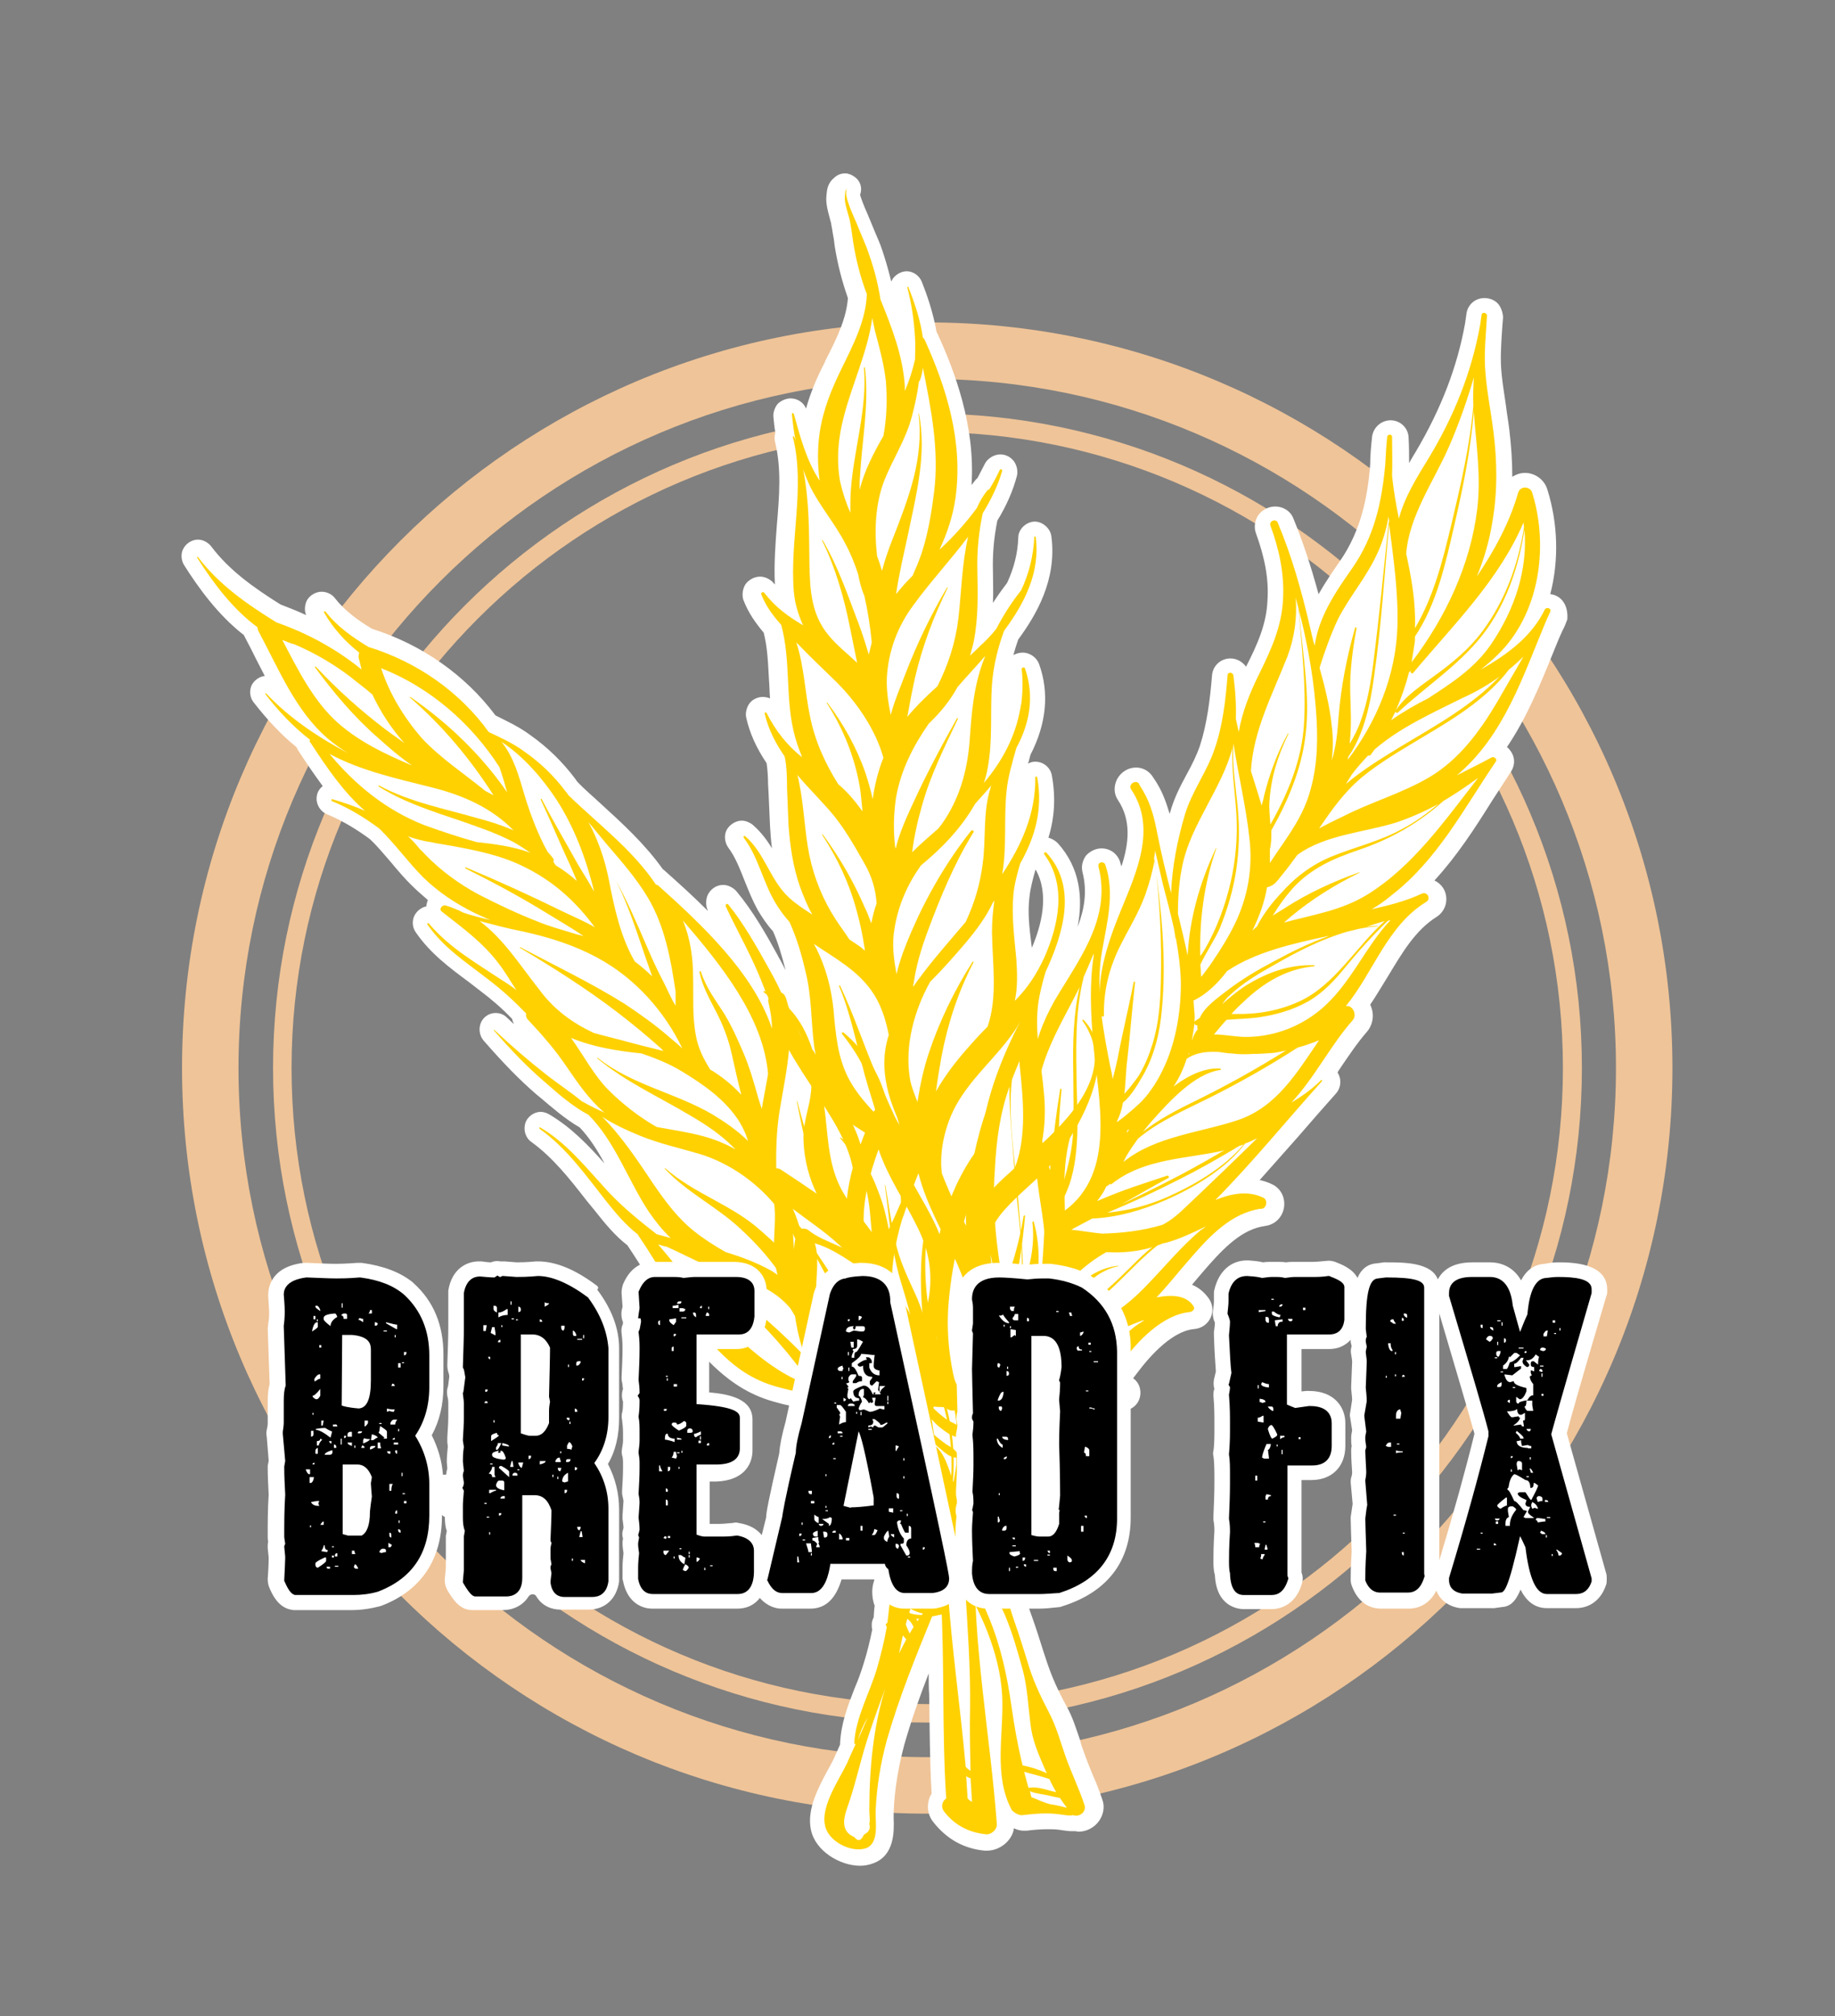
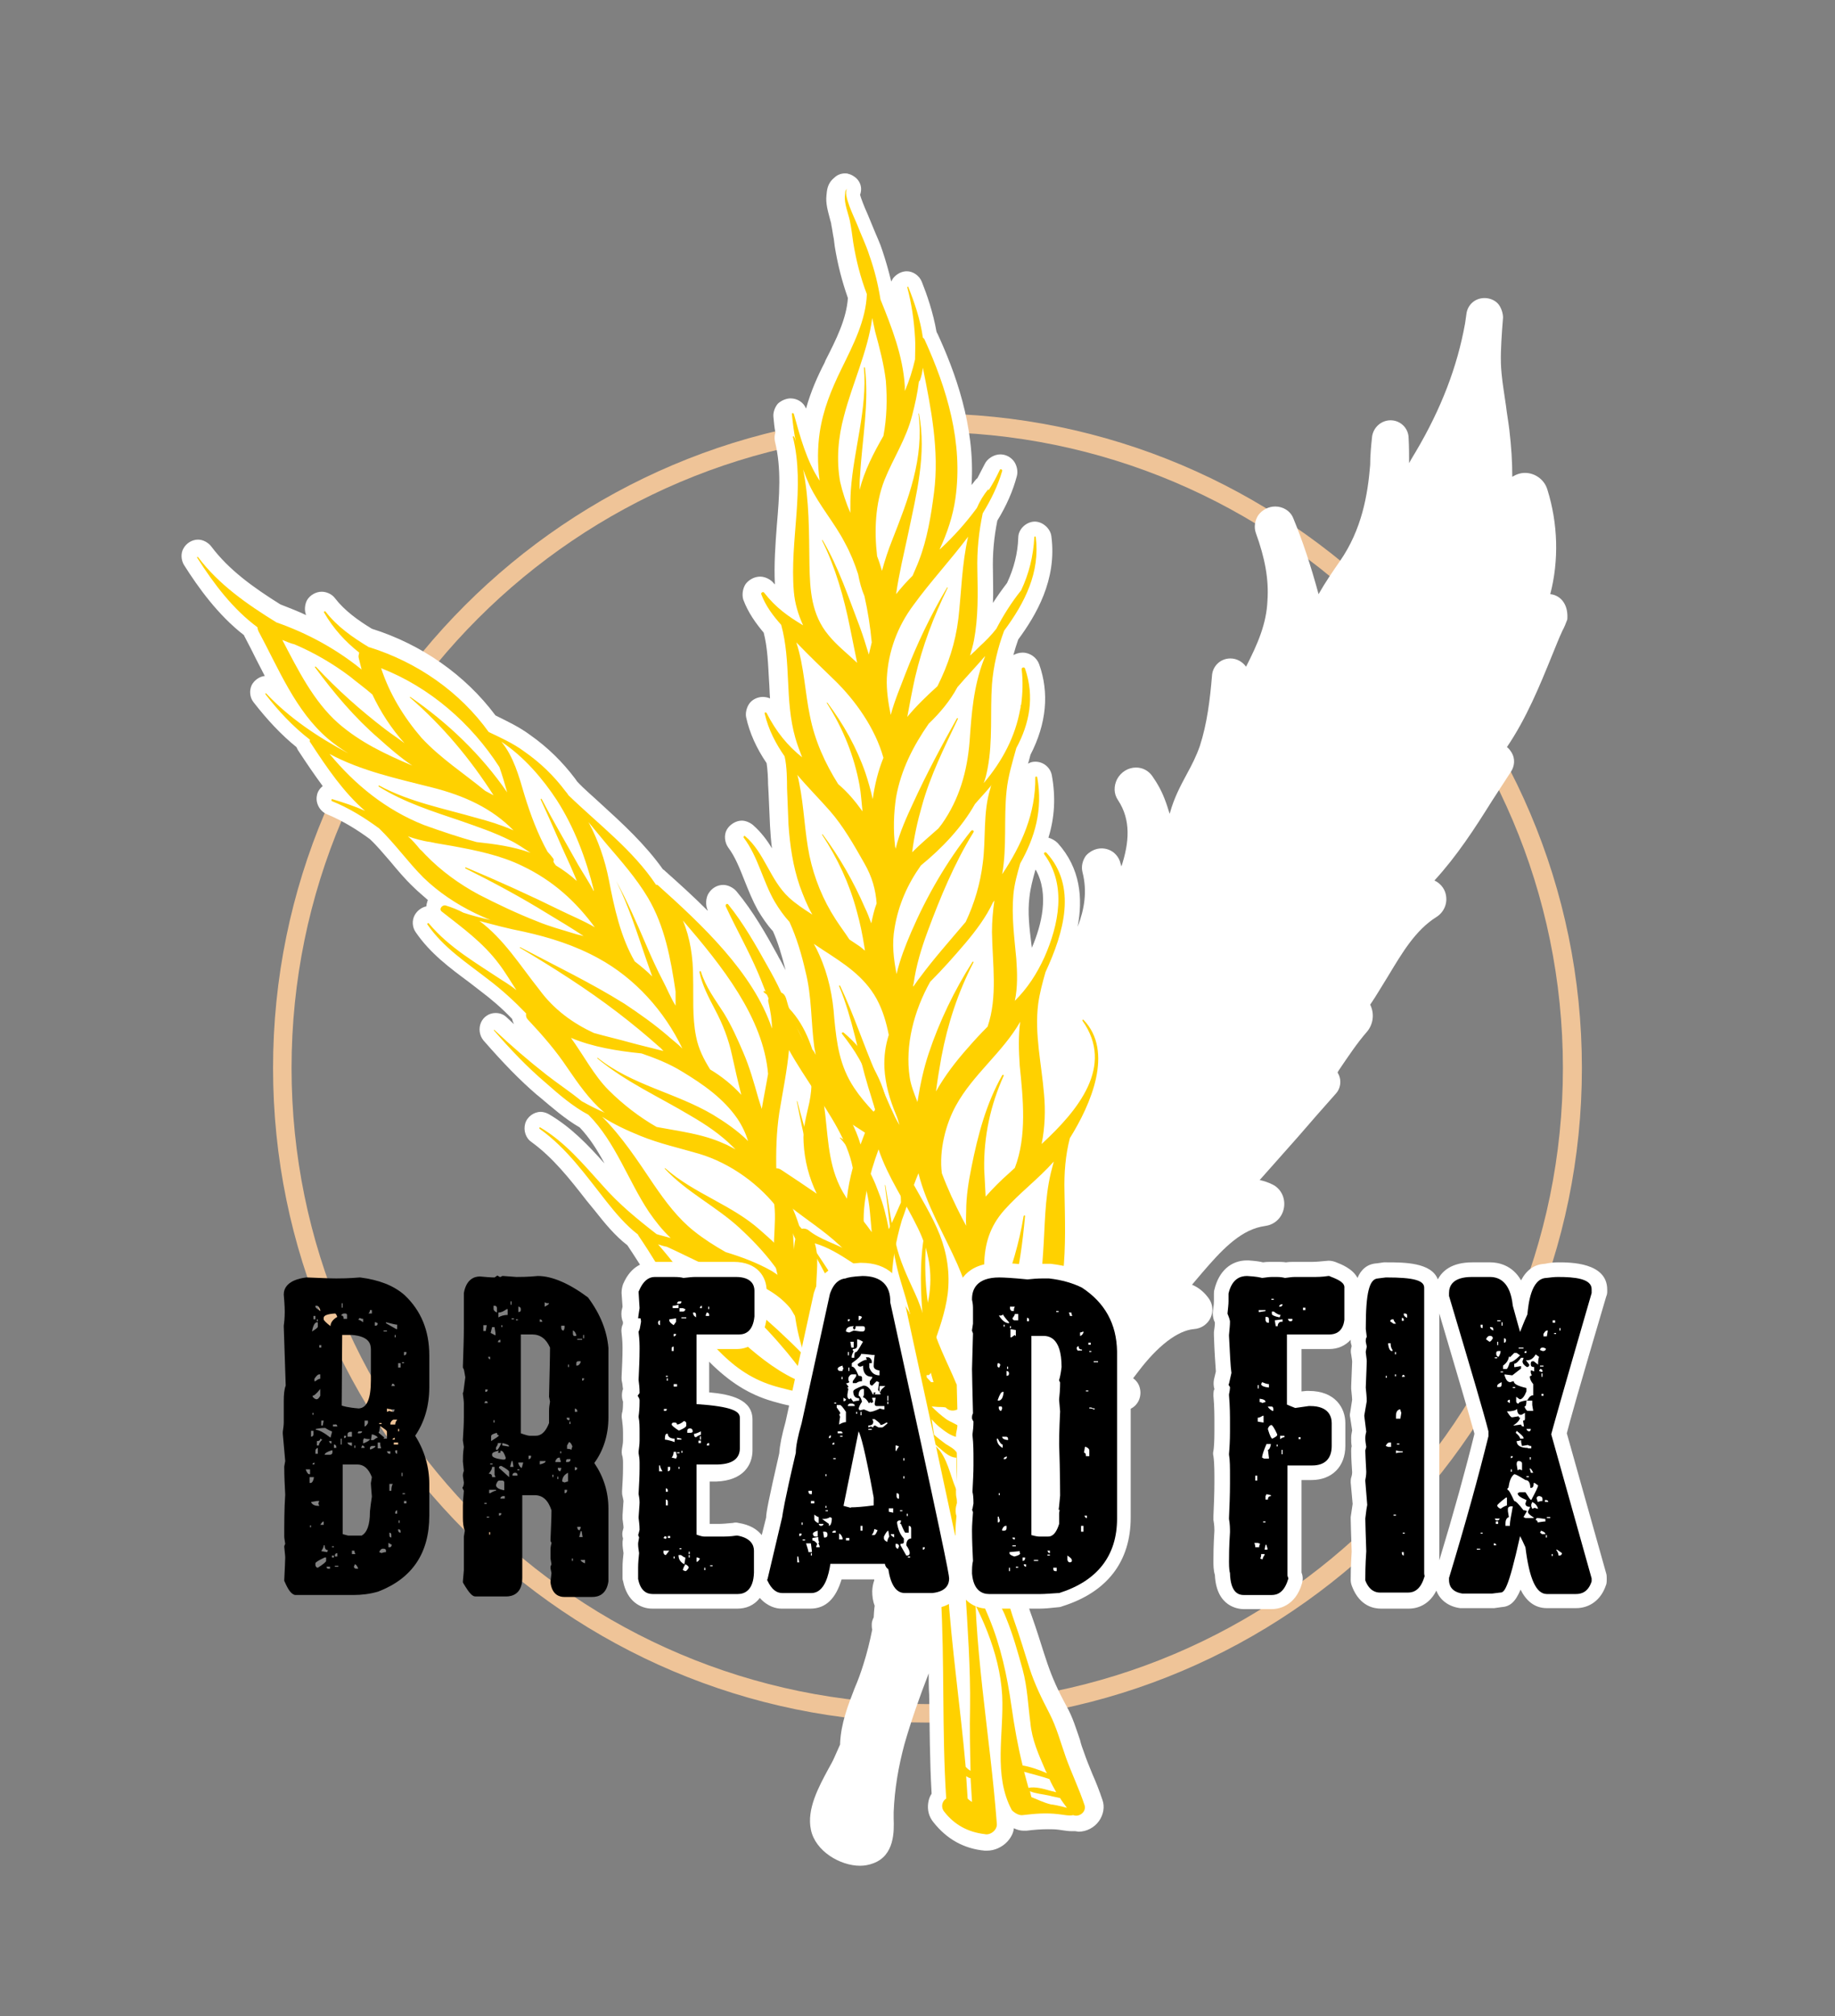
<svg xmlns="http://www.w3.org/2000/svg" version="1.1" id="Layer_1" x="0px" y="0px" viewBox="0 0 377 414" style="enable-background:new 0 0 377 414;" xml:space="preserve">
  <rect x="0" y="0" width="377" height="414" fill="#808080" stroke="none" />
  <style type="text/css">
	.st0{fill:#EFC498;}
	.st1{fill:#FFFFFF;}
	.st2{fill:#FFD100;}
	.st3{fill:none;}
</style>
  <g id="XMLID_1313_">
-     <path id="XMLID_2488_" class="st0" d="M190.5,77.8c78,0,141.5,63.5,141.5,141.5s-63.5,141.5-141.5,141.5S49,297.3,49,219.3   S112.5,77.8,190.5,77.8 M190.5,66.2c-84.5,0-153.1,68.5-153.1,153.1c0,84.5,68.5,153.1,153.1,153.1s153.1-68.5,153.1-153.1   C343.6,134.8,275.1,66.2,190.5,66.2L190.5,66.2z" />
    <path id="XMLID_2480_" class="st0" d="M190.5,353.7c-74.1,0-134.4-60.3-134.4-134.4S116.4,84.9,190.5,84.9S325,145.2,325,219.3   S264.7,353.7,190.5,353.7z M190.5,88.7c-72,0-130.6,58.6-130.6,130.6c0,72,58.6,130.6,130.6,130.6s130.6-58.6,130.6-130.6   C321.1,147.3,262.5,88.7,190.5,88.7z" />
    <g id="XMLID_2348_">
      <path id="XMLID_2477_" class="st1" d="M321.2,123.6c-0.6-0.9-1.6-1.5-2.7-1.6c1.8-6.9,1.6-14.5-0.6-21.5c-0.6-2-2.5-3.4-4.6-3.4    c-0.9,0-1.8,0.3-2.6,0.8c0-3.1-0.2-6.2-0.6-9.6c-0.2-1.7-0.5-3.3-0.7-5c-0.3-2.2-0.7-4.4-0.9-6.6c-0.3-2.9-0.1-5.8,0.1-8.9    l0.2-2.6c0-0.9-0.4-2.1-1-2.8c-0.7-0.8-1.8-1.2-2.8-1.2c-1.9,0-3.4,1.3-3.7,3.1l-0.3,2.1c-1.6,8.9-4.9,17.5-10.1,26.3    c0,0-1.1,1.8-1.4,2.4c0-1.7,0-3.4-0.1-5.1c0-2.1-1.7-3.7-3.7-3.7c-1.9,0-3.5,1.4-3.8,3.3c-0.2,1.9-0.4,3.9-0.4,5.9    c-0.5,6.1-1.7,13.2-6.2,19.7c-1.6,2.3-3.1,4.5-4.4,6.8c-1.6-5.9-3.3-11-5.2-15.6c-0.6-1.5-2.1-2.4-3.7-2.4c-1.4,0-2.7,0.7-3.5,1.8    c-0.7,1.1-0.9,2.4-0.5,3.6c1.9,5.2,2.7,9.6,2.4,13.9c-0.2,4.8-2,8.9-4.4,13.6c-0.7-1-1.9-1.7-3.2-1.7c-2.1,0-3.7,1.6-3.8,3.6    c-0.4,4.8-1,9.8-2.5,14.4c-0.7,2-1.6,3.8-2.7,5.8c-1.3,2.4-2.6,4.9-3.4,7.8c0,0.1-0.1,0.2-0.1,0.3c-0.6-2-1.3-4.1-2.5-6.1    c-0.2-0.3-0.4-0.7-0.7-1.1l-0.4-0.6c-0.8-1.1-2-1.7-3.3-1.7c-1.6,0-3.1,0.9-3.9,2.4c-0.7,1.4-0.7,3,0.2,4.3    c2.7,4.1,2.3,8.7,0.7,13.6c-0.1-0.3-0.2-0.6-0.3-1c-0.6-1.7-2.1-2.7-3.8-2.7c-1.2,0-2.4,0.6-3.2,1.5c-0.7,1-1,2.2-0.7,3.4    c1,3.9,0.4,7.6-1,11.2c1.1-5.8,0.6-12-4.1-17.2c-0.5-0.5-1.2-0.9-1.9-1.1c1.3-4.2,1.5-8.4,0.7-12.8c-0.3-1.6-1.7-2.8-3.4-2.8    c-0.5,0-1,0.1-1.5,0.4c0.1-0.2,0.5-1.8,0.5-1.8c3.3-6.4,3.9-12.7,1.8-18.6c-0.5-1.4-1.9-2.4-3.4-2.4c-0.7,0-1.3,0.2-1.9,0.5    c0.3-1.1,0.6-2.1,1-3.2c3.6-4.9,8-12.2,6.8-21.2c-0.2-1.6-1.8-3-3.4-3c-1.7,0-3.4,1.5-3.4,3.3c-0.1,3.2-0.9,6.3-2.3,9.3    c-1,1.3-2,2.7-2.9,4.1c0.1-2.3,0-4.5,0-6.5c-0.1-3.6,0.2-6.9,0.9-10.4c1.9-3.1,3.2-6.1,4-9.1c0.3-1,0-2.3-0.6-3.1    c-0.7-0.9-1.7-1.4-2.8-1.4c-1.3,0-2.7,0.9-3.2,2c-0.5,1-1,1.9-1.5,2.9c-0.2,0.1-0.3,0.3-0.5,0.5c-0.2,0.3-0.5,0.6-0.7,0.9    c0.8-12.2-3.5-23.5-7-31.1c-0.1-0.1-0.1-0.2-0.2-0.4c-0.7-4-2-7.7-3-10.2c-0.5-1.3-1.8-2.2-3.1-2.2c-1,0-2,0.5-2.7,1.3    c-0.2,0.2-0.3,0.5-0.5,0.8c-0.5-2.1-1.1-4.2-1.8-6.3c-0.5-1.6-1.2-3-1.8-4.5l-1.2-2.9c-0.9-2-1.4-3.4-1.6-4.1    c0.3-0.8,0.3-1.7-0.1-2.5c-0.2-0.4-0.5-0.8-0.9-1.1c-0.4-0.3-0.9-0.6-1.4-0.7c-0.2-0.1-0.5-0.1-0.7-0.1c-0.8,0-1.6,0.3-2.2,0.9    c-1.5,1.2-1.5,2.7-1.6,3.6c-0.2,1.6,0.3,3.3,0.7,4.8c0.1,0.5,0.3,0.9,0.3,1.3c0.2,0.9,0.3,1.9,0.5,2.8l0.2,1.6    c0.6,3.7,1.5,7.2,2.7,10.6c-0.3,4.3-2.4,8.5-4.6,12.8l-0.2,0.5c-1.4,2.7-2.8,5.8-3.8,9.4c-0.5-1.3-1.8-2.1-3.2-2.1    c-0.9,0-2,0.5-2.6,1.1c-0.6,0.7-1,1.8-0.9,2.7c0.1,1.1,0.2,2.2,0.4,3.2c-0.2,0.6-0.2,1.2-0.1,1.8c1.4,5.6,0.9,11.3,0.4,17.3    c-0.3,3.9-0.6,8-0.4,12.1c-0.1-0.1-0.1-0.1-0.2-0.2c-0.6-0.8-1.8-1.4-2.8-1.4c-1.2,0-2.3,0.6-3,1.5c-0.6,0.9-0.8,2.2-0.5,3.2    c1,2.7,2.6,4.9,4.2,6.8c0.8,3.1,0.9,6.4,1.1,9.9c0.1,1.2,0.1,2.4,0.2,3.6c-0.5-0.2-1-0.3-1.5-0.3c-1,0-2.1,0.5-2.7,1.3    c-0.6,0.8-0.9,2-0.7,2.9c0.7,3.2,2.1,6.3,4.2,9.4c0.2,1.3,0.3,3.1,0.3,4.3l0.1,1.8c0.1,2.3,0.2,4.5,0.3,6.8    c0.1,1.6,0.2,3.1,0.4,4.6c-1-1.7-2.3-3.4-3.9-4.8c-0.6-0.5-1.5-0.9-2.3-0.9c-1.2,0-2.5,0.8-3.1,1.9c-0.6,1.1-0.4,2.6,0.3,3.6    c1.5,2,2.4,4.4,3.4,6.9c0.8,2,1.6,4,2.7,6c0.9,1.5,1.9,3,3.1,4.3c1,2.2,1.8,4.9,2.6,8c-0.5-0.9-0.9-1.8-1.4-2.6l-0.2-0.4    c-2.3-4.2-5-9-8.5-13.2c-0.6-0.7-1.7-1.3-2.7-1.3c-1.2,0-2.3,0.6-3,1.7c-0.6,0.9-0.7,2.5-0.2,3.5c0,0,0,0,0,0.1    c-3-3-6-5.7-8.7-8.1c-0.2-0.2-0.3-0.3-0.5-0.4c-3.7-5.2-8.3-9.4-12.8-13.5c-1.6-1.5-3.3-2.9-4.8-4.5l-0.5-0.7    c-2.5-3.3-5.5-6.3-9.2-8.9c-2.3-1.7-4.7-2.8-7.1-4c-6.2-8.3-15.2-14.6-25.4-17.8c-2.8-1.7-5.6-3.7-7.6-6.3    c-0.6-0.8-1.7-1.3-2.7-1.3c-1.2,0-2.4,0.7-3,1.7c-0.5,0.9-0.6,2.2-0.2,3.1c-1.7-0.8-3.5-1.5-5.3-2.2C52,120.6,47,117,43.4,112.2    c-0.6-0.8-1.7-1.4-2.7-1.4c-1.2,0-2.4,0.7-3,1.8c-0.6,1-0.5,2.4,0.1,3.4c2.9,4.6,7,10.3,12.3,14.4c0.1,0.1,0.1,0.3,0.2,0.4    c0.8,1.5,1.6,3.1,2.4,4.7c0.6,1.1,1.1,2.2,1.7,3.3c-1.1,0.1-2.2,0.9-2.7,1.9c-0.5,1.1-0.4,2.5,0.4,3.5c2.8,3.6,5.7,6.7,8.8,9.2    c0.1,0.2,0.2,0.4,0.3,0.6c1.7,2.6,3.4,5.1,5.1,7.4c-0.6,0.5-1.1,1.2-1.2,2c-0.3,1.5,0.6,3.2,2.1,3.8c3.4,1.4,6.5,3.4,8.8,5.1    c1.5,1.4,2.8,3,4.2,4.6c1.5,1.8,3,3.6,4.8,5.3c0.9,0.9,1.9,1.7,2.9,2.6c0,0.1-0.1,0.2-0.1,0.3c-0.1,0.3-0.2,0.7-0.2,1    c-1,0.2-1.9,0.9-2.4,1.8c-0.6,1.1-0.5,2.5,0.2,3.5c3,4.4,7.1,7.4,11,10.3l2.2,1.7c2.4,1.8,4.6,3.7,6.6,5.8    c0.1,0.4,0.2,0.7,0.4,1.1c-0.5-0.5-1-0.9-1.5-1.4c-0.6-0.6-1.4-0.9-2.3-0.9c-1.3,0-2.5,0.8-3,2c-0.5,1.2-0.3,2.6,0.5,3.6    c4.1,4.7,7.5,8.2,11,11.2l0.5,0.4c2.5,2.1,5.2,4.5,8.3,6.3c2,2.1,3.6,4.6,5.1,7.4c-3.3-3.7-6.8-7.4-11.4-10.1    c-0.5-0.3-1.2-0.5-1.7-0.5c-1.4,0-2.8,1-3.2,2.4c-0.4,1.4,0.1,3,1.3,3.8c4.4,3.2,7.8,7.5,11.3,12l1.8,2.2c1.9,2.4,4,5,6.6,7    c1.6,2.4,3.2,4.9,4.7,7.4c3.7,6,7.5,12.1,12.9,17.3c4.1,3.9,8.1,6.3,13.2,7.6c1,0.3,2,0.5,2.9,0.7c3.2,0.8,6.3,1.5,8.9,3.1    c0.8,0.6,1.6,1.2,2.4,1.7l0.9,1.1c1.2,1.4,2.3,2.8,3.5,4.3c0.3,0.4,0.6,0.8,0.9,1.2c0.4,0.5,0.7,1,1.1,1.5    c0.1,0.7,0.3,1.3,0.6,1.9c0.9,2.3,2,4.5,3.3,6.6c0.1,0.5,0.2,1,0.3,1.5c0.3,2.9,0.2,5.7-0.3,8.5c-2.8,0.9-4.9,3.4-5,6.6    c0,1,0.1,2,0.5,3c-0.1,0.6-0.2,2.2-0.2,2.4c-0.2,0.4-0.4,0.9-0.4,1.4c0,0.4,0,0.8,0.1,1.1c-0.5,2.5-1.1,4.9-1.8,7.1    c-0.5,1.6-1.1,3.3-1.8,4.9c-1.4,3.6-2.8,7.2-3,11.3c0,0.1,0,0.2,0,0.3c-0.4,0.9-0.8,1.8-1.2,2.7c-0.3,0.7-0.7,1.4-1.2,2.3    c-2,3.7-4.5,8.3-3.6,12.5c0.9,4.4,6,7.4,10.1,7.4c1,0,1.9-0.2,2.7-0.5c4.4-1.6,4.3-6.6,4.2-9.2c0-0.5,0-0.9,0-1.3    c0.2-4.9,1-9.4,2.2-13.9c1.4-4.9,3.1-9.7,5-14.6c0,1.5,0,3,0.1,4.4c0.1,6.6,0.1,13.5,0.5,20.3c-0.4,0.6-0.6,1.2-0.7,1.9    c-0.2,1.4,0.1,2.8,1.1,4c2.7,3.4,6.2,5.4,10.5,5.8c0.1,0,0.4,0,0.5,0c1.5,0,3.1-0.7,4.2-1.9c0.7-0.8,1.2-1.7,1.3-2.7    c0.6,0.3,1.3,0.5,2,0.5c0.1,0,0.4,0,0.6,0c1.6-0.2,3-0.3,4.4-0.3c0.7,0,1.4,0,2.2,0.1l0.7,0.1c0.7,0.1,1.3,0.2,2,0.2    c0.2,0,0.5,0,0.7,0c0.2,0,0.5,0.1,0.7,0.1c1.6,0,3.2-0.8,4.2-2.2c0.9-1.3,1.2-2.9,0.7-4.3c-0.6-1.8-1.3-3.6-2.1-5.4    c-0.6-1.5-1.2-2.9-1.7-4.4c-0.3-0.8-0.6-1.6-0.8-2.5c-0.8-2.3-1.5-4.7-2.8-7c-1.8-3.3-2.9-5.8-3.9-8.7l-0.7-2.1    c-0.8-2.5-1.6-5.1-2.5-7.6c-0.5-1.3-0.9-2.7-1.3-4.1c-0.5-1.8-1.1-3.7-1.8-5.6c-0.6-1.6-1.4-3.1-2.1-4.7l0.1,0    c4.3-1.2,7.2-2.9,9.7-5.7c2.6-2.9,4.8-6.3,6.9-10.3c0.6-1.2,0.6-2.7-0.1-3.8c-0.2-0.4-0.5-0.7-0.8-0.9c1.2-1.1,2.6-2.2,4.3-3.4    c0.7-0.5,1.4-1.1,2.2-1.7c0.9-0.7,1.7-1.5,2.5-2l0.6-0.4c1.6-0.7,2.4-2.5,2-4.2c-0.2-0.9-0.7-1.6-1.4-2.1c0.3-0.4,0.6-0.8,1-1.3    c4-5.3,8.1-8.5,11.5-8.8c1.5-0.1,2.8-1,3.4-2.3c0.6-1.3,0.5-2.7-0.3-3.9c-0.7-1-1.8-2.2-3.5-2.9c0,0,1.5-1.8,2.2-2.6    c3.7-4.3,7.4-8.3,11.9-9.3l1.1-0.2c1.9-0.3,3.4-1.8,3.7-3.8c0.3-2-0.7-3.9-2.4-4.7c-0.8-0.4-1.7-0.7-2.6-0.9c2.7-3,5.3-6,7.9-8.9    c2.6-3,5.2-6,7.8-8.9c0.9-1,1.1-2.5,0.6-3.7c-0.1-0.2-0.2-0.4-0.3-0.6c0.1-0.2,0.2-0.3,0.3-0.5c1.9-2.8,3.7-5.5,5.7-7.8    c1.3-1.5,1.6-3.6,0.8-5.4c0-0.1-0.1-0.1-0.1-0.2c1.3-1.9,2.5-4,3.7-5.9c2.9-4.8,5.6-9.4,9.9-12.1c1.6-1,2.4-2.9,1.9-4.8    c-0.3-1.2-1.2-2.2-2.3-2.7c4.6-5,8.3-10.7,11.8-16.3c1.3-2,2.6-4,3.9-6c0.8-1.2,0.9-2.7,0.2-3.9c-0.3-0.5-0.6-0.9-1-1.2    c4-5.9,6.7-12.5,9.3-18.9c0.7-1.7,1.4-3.5,2.1-5c0.4-0.7,0.7-1.5,1-2.3C322.1,125.9,321.9,124.6,321.2,123.6z M211.5,184.2    c0.2-1.9,0.7-3.7,1.2-5.5c0,0,0-0.1,0.1-0.1c2.8,5,1.2,11.3-0.8,16l-0.1-0.7C211.5,190.6,211.1,187.4,211.5,184.2z" />
      <g id="XMLID_2349_">
        <g id="XMLID_2456_">
          <path id="XMLID_2457_" class="st2" d="M210.1,372.7c2.6-0.3,4.7-0.5,7.3-0.2c1,0.1,2.2,0.4,3.1,0.2c1.2,0.5,2.8-0.7,2.3-2.1      c-1.1-3.3-2.6-6.4-3.8-9.7c-1.1-3.1-1.9-6.2-3.4-9.1c-1.6-3.1-3-5.9-4.1-9.3c-1-3.2-2-6.5-3.1-9.6c-1.1-3.1-1.8-6.4-3-9.5      c-1.2-3-2.8-5.9-4.3-8.7c-1.6-3-3.3-5.9-4.7-9c-1.2-2.8-1.8-6.5-4-8.6c-0.1-0.1-0.2-0.2-0.3-0.2c-0.1-0.3-0.1-0.6-0.2-0.7      c-0.7-2.7-2-5-2-7.9c0-2,0.4-4,0.5-6c0.2,0.1,0.4,0.1,0.6-0.1c1.3-1.6,1-3.6,0.6-5.5c1.3-3.6,2.6-7.2,3.1-11      c0.5-4.2-0.1-8.2-1.6-12.1c-3.2-8.1-9.8-15.2-10.2-24.2c0-0.4-0.2-0.8-0.4-1.1c-0.7-6.3-4.4-12.3-9.2-16.3      c-0.2-0.1-0.5,0.1-0.3,0.3c2.6,3.3,4.8,6.7,5.8,10.8c0.4,1.6,0.7,3.2,1,4.8c-0.2,0.2-0.4,0.4-0.5,0.7c-0.8,2-1.7,4.2-2.5,6.4      c-1-3.4-2.9-6.7-4.3-9.2c-4-6.8-9-13.1-11-20.8c-0.2-0.6-0.5-1-1-1.2c-0.9-2-1.9-3.8-2.8-5.4c-2.4-4.3-5-8.9-8.1-12.7      c-0.3-0.3-0.6,0.1-0.5,0.4c2.2,4.7,4.7,9.1,6.7,13.8c0.7,1.6,1.3,3.4,2.1,5.1c-0.1,0.3-0.1,0.6,0,0.9c0.4,1.8,0.7,3.5,0.7,5.3      c-3.8-11.5-14.7-21.6-23.4-29.4c-0.1-0.1-0.3-0.2-0.4-0.1c-4.8-7.2-11.8-12.4-18-18.4c-0.2-0.3-0.4-0.6-0.6-0.8      c-2.4-3.2-5.2-5.9-8.5-8.2c-2.3-1.7-4.8-2.8-7.3-4c-5.9-8.2-14.6-14.3-24.5-17.4c0,0-0.1,0-0.1,0c-3.3-2-6.5-4.2-8.9-7.3      c-0.1-0.2-0.5,0-0.3,0.2c1.9,3.3,4.4,6,7.2,8.2c-0.1,0.4-0.2,0.8-0.1,1.1c0.2,0.8,0.4,1.6,0.6,2.4c0,0-0.1-0.1-0.1-0.1      c-5.2-4.2-11.1-7.4-17.4-9.6c-6-3.7-11.9-7.8-16.1-13.4c-0.1-0.1-0.3,0-0.2,0.1c3.5,5.5,7.4,10.6,12.4,14.3      c0,0.3,0.1,0.5,0.2,0.8c4.1,7.6,7.6,16.4,14.3,22.1c1.3,1.1,2.7,2.1,4.2,3c0,0,0,0,0,0c-6.2-3.3-12.1-7.2-16.9-12.3      c-0.1-0.1-0.2,0-0.2,0.1c2.7,3.5,5.7,6.7,9.2,9.4c-0.1,0.2-0.1,0.4,0.1,0.6c3.4,5.2,6.8,10.2,11.2,14c-2.2-1-4.4-1.7-6.7-2.4      c-0.2-0.1-0.3,0.3-0.1,0.4c3.5,1.4,6.7,3.4,9.7,5.6c3.3,3.2,5.9,6.9,9.1,10.1c3.1,3,6.7,5.4,10.6,7.3c1.1,0.5,2.1,1,3.2,1.4      c-1.9-0.4-3.8-0.9-5.6-1.5c-1.1-0.6-2.4-1.1-3.7-1.5c0,0,0,0,0,0c-0.7-0.1-1.4,0.8-0.7,1.3c4.2,3.3,8.4,6.3,11.7,10.7      c1.3,1.7,2.4,3.6,3.6,5.4c-0.9-0.7-1.9-1.4-2.9-2c-5.4-3.6-10.9-6.7-15.1-11.7c-0.1-0.2-0.4,0.1-0.3,0.2      c3.3,4.8,8,7.8,12.5,11.3c2.9,2.2,5.4,4.5,7.8,7c-0.1,0.4,0,0.9,0.4,1.3c3,3.2,5.7,6.3,8.1,9.9c2.2,3.2,4.4,6.4,7.4,9      c0.1,0.1,0.2,0.1,0.3,0.2c-1.6-0.7-3.2-1.5-4.8-2.4c-2.3-1.9-4.9-3.6-7.2-5.4c-3.7-2.9-7.2-5.9-10.7-9.2c-0.1-0.1-0.2,0-0.1,0.1      c3.3,3.8,6.8,7.5,10.7,10.8c2.6,2.3,5.5,4.8,8.7,6.5c5.5,5.5,8.2,13.6,12.4,19.9c1.3,1.9,2.8,3.8,4.5,5.4c-1-0.3-2-0.5-2.9-0.8      c-4-3.1-7.8-6.2-11.2-10.1c-3.9-4.3-7.6-8.8-12.7-11.8c-0.2-0.1-0.3,0.2-0.1,0.3c5.6,4,9.5,9.6,13.7,14.9c1.9,2.4,4,4.9,6.5,6.8      c0,0,0,0.1,0,0.1c5.7,8.3,10,17.5,17.3,24.5c3.5,3.4,7.1,5.6,11.8,6.8c4.5,1.2,8.9,1.9,12.8,4.2c0.9,0.7,1.8,1.4,2.8,2      c1.6,1.9,3.2,3.8,4.7,5.8c0.8,1.1,1.5,2.3,2.4,3.3c0.1,0.7,0.3,1.5,0.5,2.2c2.8,7.6,9,13.8,13.3,20.6c4.6,7.4,8.7,16.2,9.2,25.1      c0.4,7.8-1.9,16.4,2,23.6C208.5,372.3,209.4,372.8,210.1,372.7z M182.2,295.8c-0.6-0.8-1.3-1.5-1.9-2.2c1.5,0.8,3.1,1.5,4.8,1.9      c-0.7,0.6-1.2,1.2-1.4,2C183.1,296.9,182.7,296.3,182.2,295.8z M135.2,255.5c0.6,0.2,1.2,0.4,1.8,0.5c2,0.9,4,1.9,6.1,2.9      c3.2,1.5,6.6,2.5,9.9,3.7c4,1.5,7.9,3.6,10.3,7.3c0.4,3,1.1,5.9,2.1,8.7c-1.8-2-3.8-3.8-5.7-5.6c-4.7-4.3-9.6-8.1-15.2-11.2      c-0.1-0.1-0.2,0.1-0.1,0.2c6.7,4.2,12.3,9.7,17.3,15.7c1.9,2.3,3.7,4.8,5.7,7.1c-0.8-0.3-1.6-0.6-2.4-0.9      c-4.6-1.8-8.7-5-12.3-8.2C146,269.7,141,262.2,135.2,255.5z M131.5,233.2c3.9,1.6,8,2.5,12.1,3.7c6.4,1.9,12.6,6.3,16.7,11.9      c0.3,0.5,0.7,1,1,1.5c0.8,1.3,1.5,2.7,2.1,4.1c-0.4,1.8-0.2,3.7-0.3,5.5c-1.9-3-5.2-5.8-6.9-7.3c-5.8-5.2-13.6-7.5-19.5-12.7      c-0.1-0.1-0.2,0-0.1,0.1c4.5,4.8,10.5,7.7,15.3,12.1c2.6,2.4,5,4.9,7.1,7.7c0.6,0.8,1.2,1.7,1.7,2.6c-0.7-0.5-1.4-0.9-2.1-1.4      c-3-1.7-6.2-2.9-9.5-3.9c-2.3-1.3-4.5-2.7-6.5-4.3c-3.3-2.6-5.9-6.1-8.3-9.6c-3.3-4.9-6.5-9.8-10.6-13.9      C126.2,230.9,128.8,232.1,131.5,233.2z M125,223.8c-2.9-2.9-5.1-7.1-7.7-10.7c4.5,1.9,9.6,2.7,14.5,3.2c2.9,1,5.7,2.1,8.3,3.7      c4.3,2.6,8.5,5.5,11.4,9.7c1,1.5,1.7,3,2.2,4.6c-2.2-2.2-4.9-4-7.2-5.4c-7.6-4.5-16.7-6.1-23.7-11.7c-0.1,0-0.1,0-0.1,0.1      c5.9,4.9,12.7,7.9,19.2,11.8c3.1,1.8,6.1,3.8,8.7,6.4c0.2,0.2,0.3,0.3,0.5,0.5c-0.8-0.4-1.6-0.9-2.4-1.2      c-4.4-2-9.1-2.5-13.8-3.4C131.4,229.4,128,226.8,125,223.8z M98.5,189.1c3,0.8,6,1.6,9.1,2.2c5.4,1.2,10.5,2.8,15.4,5.5      c7.5,4.1,13.5,10.8,17.2,18.5c-1-1-2.1-1.8-3.1-2.7c-2.8-2.4-5.8-4.5-8.8-6.5c-6.9-4.3-14.2-7.8-21.4-11.6      c-0.1,0-0.2,0.1-0.1,0.1c6.9,4.1,13.7,8.4,20.1,13.3c3,2.3,5.8,4.6,8.6,7.1c0.3,0.2,0.5,0.5,0.8,0.8c-2.3-0.6-4.5-1.1-6.7-1.7      c-2.5-0.7-5.1-1.3-7.6-2c-4.3-2-8.2-4.8-11.2-8.9C106.9,198.3,103.5,192.8,98.5,189.1z M118,191.7c-2.6-0.8-5.2-1.5-7.6-2.5      c-4.1-1.6-8.1-3.5-12-5.5c-4.1-2.2-7.8-4.9-11-8.2c-0.4-0.4-0.7-0.8-1.1-1.1c-0.8-1-1.6-1.9-2.5-2.7c0.7,0.3,1.5,0.5,2.2,0.7      c0.8,0.2,1.6,0.4,2.5,0.5c0.3,0.1,0.6,0.1,0.9,0.2c1.2,0.2,2.3,0.4,3.5,0.6c4.9,0.9,9.9,1.9,14.4,4.1c6.3,3,11,7.3,14.9,12.6      c-2.4-1.4-5.1-2.5-6.7-3.3c-6.5-3.2-13.1-6.2-19.8-9c-0.1,0-0.2,0.1-0.1,0.2c5.8,2.9,11.4,5.9,16.9,9.3c2.5,1.5,5,3,7.4,4.6      C119.2,192,118.6,191.9,118,191.7z M88.8,161.7c6.7,1.7,12.3,4.3,16.7,8.8c-2.5-1.1-5.1-1.9-7.4-2.5c-6.9-2-13.9-3.3-20.2-6.7      c-0.1-0.1-0.2,0.1-0.1,0.2c5.3,3.3,11.1,5.1,17,7.1c3.4,1.2,6.7,2.3,9.9,3.9c1.5,0.7,2.9,1.7,4.3,2.6c-3.6-1.3-7.4-1.8-11.1-2.2      c-3.6-1-7.2-2.2-10.8-3.5c-7.8-3.1-14.1-8.2-19.4-14.6C74.2,158.3,81.7,159.9,88.8,161.7z M76.5,142.6c1.7,3.6,3.9,7,6.6,10      c-1.3-1-2.7-1.9-4-2.9c-5.1-3.9-9.8-8.1-14.2-12.8c-0.1-0.1-0.2,0-0.2,0.1c3.9,5.3,8.2,10.4,13.2,14.7c2,1.8,4.3,3.8,6.8,5.5      c-5.4-2.3-10.6-4.7-15.2-8.7c-5.1-4.5-8.3-11-11.5-17.1c0.8,0.3,1.6,0.7,2.5,0.9c4,1.7,7.8,3.9,11.4,6.6      C73.2,140,74.9,141.2,76.5,142.6z M78.3,137.2c10,3.9,18.5,11.3,24.3,20.3c0.6,1.7,1.1,3.4,1.6,5.2      c-5.3-7.7-12.2-14.3-19.9-19.6c0,0-0.1,0-0.1,0.1c6.8,5.9,12.4,12.6,17.2,20.1c-0.6-0.3-1.1-0.6-1.7-0.9      c-4.4-3.6-9.2-6.7-13.1-10.9C82.9,147.2,80,142.4,78.3,137.2z M114.4,164.3c3.6,5.6,6,12,7.6,18.5c0,0.1,0,0.1,0,0.2      c-1-1.9-2.2-3.7-3.2-5.4c-2.5-4.5-5.1-8.9-7.5-13.5c-0.1-0.2-0.3,0-0.2,0.1c2.1,4.5,4,9.1,6.1,13.6c0.4,1,0.9,2,1.3,3.1      c-1.3-1.2-2.8-2.3-4.3-3.2c-0.2-0.3-0.4-0.5-0.5-0.8c0.1-0.2,0.1-0.5-0.1-0.7c-0.3-0.4-0.7-0.9-1.1-1.3c-2-3.6-3.5-7.6-4.7-11.5      c-1.2-4.1-2.3-8.1-4.8-11.1C107.6,155.3,111.6,160,114.4,164.3z M124.7,173.4c3,3.5,6,6.9,8.4,10.9c3.5,5.9,4.7,12.6,5.7,19.3      c0,1,0,2,0,2.9c-1-1.6-1.8-3.6-2.6-5.1c-1.3-2.5-2.4-4.9-3.5-7.5c-1.9-4.4-3.8-8.8-6.1-13c0,0-0.1,0,0,0      c2.6,5.2,4.3,10.7,6.2,16.2c0.4,1.1,0.8,2.3,1.2,3.4c-1.1-1.1-2.3-2.1-3.6-3.1c-2.9-5-4.2-11-5.3-16.7      c-0.8-4.1-2.2-8.2-4.2-11.9C122.1,170.3,123.4,171.8,124.7,173.4z M157.8,220.5c-0.4,2.4-0.9,4.8-1.3,7.2      c-0.2-0.7-0.5-1.5-0.7-2.2c-0.9-3.2-1.8-6.4-3.1-9.4c-1.2-2.8-2.4-5.5-4-8.1c-1.8-2.8-3.7-5.3-4.7-8.5c-0.1-0.2-0.3-0.1-0.3,0.1      c0.6,2.8,1.9,5.2,3.2,7.7c1.6,3,2.8,6.1,3.5,9.4c0.6,2.7,1.2,5.4,1.9,8.1c-1.9-2.1-4.2-3.9-6.4-5.2c-1.3-2.1-2.4-4.2-2.9-6.8      c-0.8-4-0.5-8.1-0.6-12.1c0-4.1-0.6-8.1-2.1-11.7C148.3,198.3,156.8,208.9,157.8,220.5z M175.2,239.8c-1.1,4.1-1.7,8.3-1.1,12.2      c0,0.1,0.1,0.3,0.1,0.4c-0.2-0.2-0.3-0.5-0.5-0.7c-1.6-2.6-2.9-5.3-4.1-8.1c-2.4-5.7-4.3-11.6-5.8-17.5c0,0-0.1,0-0.1,0      c1.3,6.7,2.8,13.5,5,19.9c1.2,3.6,2.9,7.9,5.7,10.9c-2.6-1.5-6-2.4-8.3-4.3c-0.4-0.3-0.9-0.4-1.4-0.3c-0.2-0.2-0.3-0.4-0.5-0.6      c-1-3.1-2.2-5.9-4.4-8.6c-0.2-0.8-0.3-1.6-0.3-2.5c-0.1-4.1,0-8.1,0.6-12.1c0.7-4.3,1.6-8.6,2-12.9c1.6,2.9,3.5,5.7,5.3,8.5      C170.4,228.8,174.1,234.1,175.2,239.8z M190.8,266.6c-0.3,1.4-0.5,2.9-0.8,4.4c-0.6-1.9-1.2-3.7-2-5.4c-1.6-3.5-3.2-6.8-4-10.5      c-0.9-3.9-1.4-7.8-2.1-11.7c0-0.1-0.2-0.1-0.1,0c0.9,6.5,1.3,13.2,3.2,19.5c0.7,2.3,1.4,4.6,2,7c-0.1-0.1-0.2-0.3-0.2-0.4      c0,0,0,0,0-0.1c0,0-0.1-0.1-0.1-0.1c-1.4-2.5-3.1-4.8-5.1-6.8c-2.1-3.1-3.8-6.5-4.1-10.3c-0.4-5.3,1.1-11,3-16.2      c1.9,5.7,5.5,10.8,8.1,16.2C190.8,256.7,191.7,261.4,190.8,266.6z M185.2,287c-2.5-2.9-4.5-6.2-6-10c-2.1-5.4-5.1-10-8.5-14.6      c0,0-0.1,0-0.1,0c2,3.1,3.9,6.5,5.1,10c1.1,3.1,1.4,6.3,2.1,9.4c0.7,2.9,2,5.6,3.8,8c1,1.2,2,2.4,3.2,3.5      c0.2,0.2,0.4,0.4,0.7,0.5c-3.4-1.1-6.5-2.5-9.2-5.3c-3-3.1-4.9-7.8-6.4-11.8c-1.5-4-2.2-8.2-2.2-12.4c0-2.6,0.6-6.2-0.3-9      c2.6,0.7,5.3,2.4,7.3,3.7c1.3,0.8,2.6,1.8,3.8,2.8c1.2,1.6,2.6,3,4.1,4.4c2.6,3.5,4,7.7,3.9,12.2      C186.4,281.2,185.5,284,185.2,287z M214.7,363.3c0.1,0.3,0.3,0.6,0.4,0.8c-1.6-0.7-3.3-1.3-5-1.6c-1-4-1.7-8-2.3-12.2      c-0.9-6.3-2.2-12.3-4.6-18.1c-2.4-5.9-5.5-11.6-8.4-17.3c-1.5-3-3-6-4.7-9c-0.8-1.4-1.7-2.8-2.4-4.3c-0.4-0.9-0.9-1.8-1-2.8      c-0.1-0.4-0.1-0.8,0-1.2c0-1,0.5-1.3,1.6-0.9c0.3,0.3,0.6,0.6,0.9,0.8c-2,3.7,4.5,13.6,5.9,15.9c1.9,3.1,3.9,6,5.8,9      c2,3.2,4.4,6.2,5.8,9.8c1.4,3.4,2.4,7,3.4,10.6c1,3.7,1.1,7.3,1.6,11C212,357.2,213.4,360.3,214.7,363.3z M217,368      c-0.4-0.1-0.8-0.2-1.2-0.3c-1.4-0.4-3.1-0.9-4.5-0.6c-0.3-1.1-0.6-2.2-0.9-3.3c1.7,0.5,3.5,0.9,5.2,1.5      C216,366.2,216.5,367.1,217,368z M211.9,369c-0.1-0.4-0.2-0.8-0.3-1.2c1.2,0.5,2.7,0.6,4,0.9c0.7,0.2,1.4,0.3,2.2,0.5      c0.4,0.7,0.9,1.3,1.4,2c-1.4-0.4-3-0.7-3.3-0.7C214.3,370.1,213.2,369.5,211.9,369z" />
        </g>
        <g id="XMLID_2365_">
          <g id="XMLID_2400_">
-             <path id="XMLID_2401_" class="st2" d="M177.9,379.5c2.8-1,1.9-5.4,2-7.6c0.2-5,1-9.8,2.3-14.6c2.5-8.7,5.9-17.1,9.3-25.4       c0.7-0.1,1.3-0.3,2-0.4c0.4,0,0.5-0.5,0.5-0.8c-0.1-0.6-0.3-1.3-0.6-1.9c0.2-0.1,0.3-0.2,0.5-0.4c0.2-0.3,0.4-0.7,0.2-1       c-0.3-0.5-0.5-0.6-1.1-0.7c-0.2,0-0.3,0.1-0.4,0.1c-0.4-0.4-1-0.9-1.5-1.3c1.4-0.8,2.6-2.8,3.4-3.8c1.5-1.9,3-3.9,5-5.2       c1.9-1.2,4-1.6,6.1-2.2c3.3-0.9,5.8-2.1,8.1-4.8c2.6-2.9,4.7-6.2,6.4-9.7c0.3-0.5-0.1-1-0.7-0.9c-1.5,0.3-3.3,0.6-5.2,1       c1.6-1.9,3.3-3.6,5.2-5.3c1.6-1.5,3.3-2.8,5.1-4.1c1.5-1.1,3.3-2.8,4.9-3.9c0.3-0.2,0.6-0.3,0.9-0.5c0.4-0.2,0.2-0.9-0.2-0.9       c-2,0.1-4,0.7-5.9,1.5c2.5-2.1,4.5-4.6,6.5-7.2c3.1-4.2,8.2-9.6,13.8-10.1c0.5-0.1,1.1-0.6,0.7-1.2c-1.5-2.3-4.5-2.4-7.6-1.8       c2.3-2.4,4.4-5.1,6.6-7.6c3.7-4.3,8-9.1,13.7-10.4c0.4-0.1,0.9-0.2,1.3-0.2c1.1-0.1,1.3-1.9,0.3-2.3c-3.2-1.5-6.6-0.8-9.8,0.5       c7.7-7.8,14.6-16.3,21.9-24.4c0.1-0.1-0.1-0.4-0.2-0.2c-1.8,1.8-3.9,3.3-6.1,4.6c4.8-5.1,8-11.7,12.6-16.9c1-1.1,0-3.2-1.4-2.9       c5.7-7,8.5-16.5,16.5-21.4c1.1-0.7,0.2-2.2-0.9-1.7c-3.2,1.5-6.7,2.4-10.3,3.2c1.4-0.8,2.7-1.7,4-2.8       c9.5-7.3,14.9-17.8,21.5-27.5c0.4-0.5-0.3-1.1-0.8-0.9c-2.4,1.3-4.8,2.5-7.2,3.7c9.7-8.1,13.6-20.4,18.3-31.6       c0.3-0.7,0.6-1.3,0.9-2c0.3-0.7-0.7-1-1.1-0.5c0,0,0,0,0,0c-2.6,5.5-7.7,9.3-13.2,12.4c2.4-1.9,4.6-3.9,6.4-6.4       c6.1-8.4,7.2-20.2,4.2-29.9c-0.4-1.4-2.5-1.5-2.9,0c-1.8,6.2-4.9,11.9-8.5,17.2c1.5-3.6,2.6-7.4,3.2-11.2       c1.1-6.3,1-12.5,0.2-18.8c-0.5-3.9-1.3-7.8-1.6-11.7c-0.4-4,0.1-8,0.3-11.9c0-0.6-1-0.8-1.1-0.2c-0.1,0.7-0.2,1.4-0.3,2.1       c-1.8,9.9-5.4,18.8-10.6,27.4c-2.4,3.9-5,8.1-6.1,12.4c-0.6-2.9-1.1-5.9-1.4-8.8c0.1-2.7,0-5.4,0-8c0-0.6-0.9-0.6-1,0       c-0.2,1.9-0.3,3.8-0.4,5.7c-0.7,7.6-2.2,14.7-6.8,21.3c-3.6,5.1-6.9,10.1-7.7,15.9c-0.4-1.3-0.7-2.7-1-4       c-1.7-7.3-3.7-14.4-6.6-21.3c-0.4-0.9-1.8-0.3-1.5,0.6c1.8,4.9,2.9,9.9,2.6,15.2c-0.3,5.7-2.5,10.4-5,15.5       c-1.8,3.6-3.4,7.6-4.1,11.7c-0.2-0.9-0.4-1.8-0.6-2.7c0.1-2.9-0.1-5.9-0.5-8.9c-0.1-0.7-1.2-0.8-1.2,0       c-0.4,5.1-1,10.4-2.7,15.2c-1.6,4.7-4.7,8.7-6.1,13.5c-1.5,5.1-2.6,10.6-2.8,16c-1-4-2-8-2.8-12.1c-0.6-3.1-1.3-6.1-2.9-8.8       c0-0.1-0.1-0.1-0.1-0.2c-0.2-0.3-0.3-0.5-0.5-0.8c-0.1-0.1-0.2-0.3-0.2-0.4c0,0,0,0,0,0c-0.1-0.1-0.1-0.1-0.1-0.2       c-0.7-0.9-2.3,0.2-1.6,1.2c5.3,7.9,1.1,17-2.1,24.8c-2.1,5.1-4.3,11.2-4.4,17c-0.1-2.8,0-5.6,0.5-8.5c1-5.9,2.7-11.9,0.7-17.8       c-0.3-0.9-1.7-0.6-1.4,0.4c2.5,9.9-3.2,17.9-8.1,25.9c-2.6,4.2-4.5,8.6-5.3,13.3c-0.1-2.7-0.2-5.6,0.2-8.2       c0.1-0.6,0.3-1.2,0.4-1.9c0,0,0-0.1,0-0.1c0-0.1,0-0.1,0-0.2c0,0,0,0,0,0c0,0,0,0,0,0c0-0.8-1.1-1.2-1.5-0.4       c-4.9,8.8-9.3,19.1-10,29.4c-0.3,0.1-0.6,0.2-0.8,0.5c-6.1,8.3-9.3,20.1-8.9,30.4c0.1,3,0.4,6.1,0.9,9.2       c-0.3,0-0.7,0.2-0.9,0.6c-2,3.6-2.7,7.9-3.7,11.8c-1,3.7-2,7.4-2,11.3c-0.1,3.9,1.2,7.7,1.6,11.6c0.4,4,0.1,8-0.9,11.9       c-0.2,0-0.3,0-0.5-0.1c-2.2-0.1-3.9,1.6-4,3.7c0,0.8,0.2,1.6,0.6,2.4c-0.2,1.4-0.3,2.8-0.5,4.2c0,0-0.1,0-0.1,0       c-0.3,0.1-0.3,0.5,0,0.7c0,0,0,0,0,0c-0.5,2.9-1.2,5.7-2,8.5c-1.5,5.1-4.4,10.1-4.7,15.4c0,0.2,0.1,0.2,0.3,0.2       c-0.6,1.3-1.2,2.6-1.8,4c-1.6,3.3-5.4,8.8-4.5,12.7C170.1,378.1,174.9,380.5,177.9,379.5z M185.5,329.4L185.5,329.4       C185.5,329.4,185.5,329.4,185.5,329.4L185.5,329.4z M186.9,335.4c-0.3-0.6-0.6-1.2-0.8-1.9c0.1-0.4,0.2-0.7,0.3-1.1       c0.6,0.4,1,1,1.3,1.7C187.4,334.5,187.2,334.9,186.9,335.4z M185.4,336.2c0-0.1,0.1-0.2,0.1-0.4c0.2,0.2,0.3,0.4,0.5,0.6       c0.1,0.1,0.1,0.1,0.2,0.2c-0.5,1-1,1.9-1.5,2.9C184.9,338.5,185.2,337.3,185.4,336.2z M188.5,332.9c-0.1-0.2-0.2-0.4-0.3-0.5       c0.2,0,0.4,0,0.7,0C188.7,332.5,188.6,332.7,188.5,332.9z M189.4,331.6c-0.8,0-1.6-0.1-2.3-0.3c-0.1-0.1-0.2-0.1-0.3-0.2       c0.1-0.3,0.2-0.5,0.2-0.8c0.9,0.5,1.7,0.8,2.6,1C189.6,331.3,189.5,331.5,189.4,331.6z M200.5,310.7c-1.1,0.5-2.2,1-3.1,1.8       c0.4-0.9,0.7-1.7,1-2.6C199.1,310.4,199.8,310.6,200.5,310.7z M210.1,305c1.2-0.2,2.4-0.6,3.6-1.2c-2.2,1.8-4.5,3.4-7.1,4.6       c-0.4,0.2-0.7,0.3-1.1,0.5C207.2,307.8,208.9,306.2,210.1,305z M196.8,313.9c0.1,0.1,0.2,0.2,0.3,0.2c-0.2,0.1-0.4,0.3-0.6,0.4       C196.7,314.3,196.7,314.1,196.8,313.9z M211.4,308.3c-3.3,1.9-7,2.4-10.5,3.8c-0.9,0.3-1.7,0.7-2.5,1.2       c2.8-2.6,7.4-3.4,10.7-5.4c2.2-1.3,4.1-2.9,5.9-4.7c1-0.5,2-1.1,2.9-1.7C216.2,304.2,214.2,306.7,211.4,308.3z M212.7,296.5       c-2.5,2.6-4.6,5.7-7.4,7.9c-1.8,1.5-4.2,1.7-6.2,2.6c0.2-1.5,0.3-3,0.1-4.6c-0.1-1.5-0.3-3-0.6-4.6c2.9-0.5,4.8-2.5,6.1-5.3       c1.3-0.2,2.8,0.3,4.3,0.7c-3,1.6-5.9,3.6-8.9,5.3c-0.3,0.2,0,0.7,0.3,0.5c2.9-1.7,5.7-3.4,8.6-5.1c0.3-0.2,0.5-0.3,0.8-0.5       c0.3,0.1,0.7,0.2,1,0.2c1.6,0.3,3.2,0.2,4.8,0C214.6,294.6,213.6,295.5,212.7,296.5z M253.4,152.8c0-0.1,0-0.1,0-0.2       c1,6.5,2.6,13,3.3,19.6c0.7,6-0.3,11.8-2.9,17.3c-1.3,2.7-2.9,5.3-4.6,7.8c-0.7,1.1-1.6,2.2-2.4,3.3c-0.1-0.8-0.1-1.7-0.2-2.5       c1.2-2.6,2.9-5,4-7.5c1.6-3.9,2.8-8,3.4-12.1c0.6-4.2,0.7-8.4,0.3-12.6C253.9,161.5,253.1,157.3,253.4,152.8       C253.3,152.9,253.3,152.9,253.4,152.8z M287.1,128.6c-0.3,10-4.2,19.5-10.2,27.4c0-0.2,0.1-0.4,0.1-0.6       c3.3-4.7,4.6-11.2,5.3-16.5c1.5-10.3,2.1-20.8,3.1-31.2C286.3,114.7,287.3,121.7,287.1,128.6z M258.2,190.3       c-0.3,0.2-0.6,0.5-0.9,0.8c1.4-2.9,2.5-5.8,3-8.9c1.7-0.4,2.1-1.4,3.3-2.8c1-1.2,1.9-2.5,2.9-3.8c0,0,0.1-0.1,0.1-0.1       c5.6-4.1,13.8-4.6,20.2-6.6c3-1,5.9-2.3,8.7-3.8c-2.3,1.9-4.7,3.7-7.4,5.1c-4.7,2.6-9.7,3.7-14.6,5.7       c-4.1,1.7-7.5,4.3-10.4,7.6C261.4,185.3,259.5,187.7,258.2,190.3z M245.2,205.4c0.1,0,0.2,0,0.3-0.1c2.4-1.2,4.7-3.4,6.6-5.9       c5.9-4,13.8-5.7,20.7-7.2c0.1,0,0.1,0,0.2,0c-3.9,1.4-7.6,3.2-11.3,5.2c-3.4,1.8-6.6,3.7-9.6,6c-1.8,1.4-4.6,3.3-5.6,5.6       c-0.3,0.2-0.6,0.4-0.9,0.6c-0.1,0.1-0.2,0.2-0.2,0.3c0-0.6,0.1-1.2,0-1.9C245.3,207.2,245.3,206.3,245.2,205.4z M270,198.2       c-5.2-0.2-10,1.6-14.4,4.4c-1.6,1.1-3.1,2.3-4.5,3.6c0.4-0.6,0.8-1.1,1.3-1.6c2.8-2.7,6.2-4.7,9.6-6.6       c4.7-2.7,9.6-5.2,14.8-6.7c0.7-0.2,1.4-0.3,2-0.5c1.4-0.3,2.8-0.5,4.2-0.6c0.1,0,0.1-0.1,0-0.1c-0.8,0-1.6,0.1-2.3,0.2       c1.3-0.4,2.5-0.8,3.8-1.2c-5.9,5.3-10.2,13.1-17.5,16.5c-4.1,1.9-8.6,2.7-13.1,2.6c-0.3,0-0.6,0-0.9,0c0.8-0.9,1.7-1.8,2.6-2.6       c4.1-3.9,8.8-6.7,14.5-7.2C270.1,198.4,270.1,198.2,270,198.2z M246,210.5c0,0.2,0,0.3,0,0.5c0,0.1,0,0.2,0.1,0.3       c-0.5,0.6-0.9,1.3-1.1,2.1c0,0-0.1,0.1-0.1,0.1c0.2-1.2,0.4-2.4,0.5-3.5C245.3,210.3,245.7,210.6,246,210.5z M244.2,216.3       c0.1,0,0.1,0,0.2,0l0,0c-0.1,0.1-0.1,0.1-0.2,0.2C244.1,216.4,244.2,216.4,244.2,216.3z M243.8,217.4c2.1-1.4,4.3-1.5,6.6-1.4       c0.9,0.1,1.8,0.3,2.6,0.3c1.5,0.2,3,0.2,4.4,0.1c1.4,0,2.8-0.1,4.1-0.2c0.9-0.1,1.8-0.3,2.7-0.5c-5.9,3.7-12,7.1-18.3,10.2       c-3.9,1.9-7.8,3.9-11.1,6.5c0.7-0.9,1.4-1.7,2.1-2.5c3.4-3.8,8.6-9.5,13.8-10.2c0.2,0,0.1-0.3,0-0.3c-3.3-0.2-6.7,1.5-9.6,3.7       C242.3,221.3,243.2,219.3,243.8,217.4z M206.8,283.9c0.6,0,1.2-0.3,1.4-1c0.2-0.5,0.3-1.1,0.5-1.6c0.5-1.3,1.1-2.5,1.9-3.7       c0.3-0.5,1.3-1.8,2.4-2.9c2.2,1.8,5.4,2.1,8.5,1.6c-2,1.3-3.9,2.6-5.8,4c-2.8,2.1-5.5,5.2-9.1,5.7       C206.7,285.3,206.7,284.6,206.8,283.9z M229.7,259.9c-3.8,0.4-6.7,2.5-9.5,5c-1.7,1.4-3.3,2.9-5.1,4.3c0.2-0.3,0.4-0.7,0.5-1       c3.1-4.5,7-8.5,11.7-11.1c3.2,0.2,6.4-0.1,9.4-1c-0.4,0.3-0.7,0.6-1.1,0.9c-2.7,2.4-5.1,5.1-7.9,7.5c-2.4,2.1-6.6,5.5-10.4,5.9       c0.4-0.5,0.8-0.9,1.2-1.4c3.2-3.7,6.1-7.9,11.2-9C229.9,260.1,229.8,259.9,229.7,259.9z M254.6,235.3c0.3-0.1,0.6-0.2,0.9-0.3       c-4,4.8-10.3,8.4-15.7,10.8c-4.1,1.8-8.2,2.8-12.3,3.2c5.1-2.1,10-4.4,14.9-6.9c3.8-1.9,7.5-4,11.2-6.2       C253.9,235.7,254.2,235.5,254.6,235.3z M231.5,232.6c0-0.2,0.1-0.3,0.1-0.5c0.1-0.1,0.2-0.1,0.4-0.2       C231.8,232.2,231.7,232.4,231.5,232.6z M227.3,243.6c0.3-0.1,0.5-0.3,0.7-0.5c0.1,0.1,0.3,0.1,0.4,0c6.7-5.3,15.3-5.1,23.2-6.9       c-0.7,0.3-1.3,0.7-1.8,1c-3.3,1.9-6.7,3.8-10.1,5.5c-3.1,1.6-6.2,3.1-9.3,4.6c3.2-1.8,6.4-3.7,9.6-5.4c0.3-0.1,0.1-0.6-0.2-0.5       c-4.5,1.5-9,2.9-13.4,4.8c-0.3,0.1-0.6,0.3-1,0.4C226.2,245.6,226.8,244.7,227.3,243.6z M206.6,273c-0.2,0.1-0.4,0.3-0.5,0.4       c-1-5.2-2.1-10.3-2.6-15.6c0-0.1,0-0.1,0-0.2c1,5,2.2,10,3.4,14.9C206.7,272.7,206.7,272.8,206.6,273z M201.3,247.8       c0.1,2.7,0.3,5.4,0.5,8.1c0.3,5,1,10.1,1.2,15.1c0.2,4,0.3,8.3,0.1,12.3c-0.2,2.7-0.8,5-1.7,7.2c0.5-7.3-0.6-14.7-1.3-22       c-0.9-8.1-0.9-15.9,1.3-23.5C201.3,246,201.3,246.9,201.3,247.8z M233.4,272.2c-3.7,2.7-5.8,6.5-8.9,9.7       c-2.9,3-6.6,5.1-10.6,6.1c-2,0.5-4,0.7-6.1,0.7c-0.6,0-1.2,0-1.8,0c0.1-0.6,0.2-1.2,0.3-1.7c4.5-0.6,7.8-4.6,11.3-7.2       c1.9-1.4,3.9-2.7,5.9-4c2.1-0.6,4.1-1.4,5.8-2.4c1.6-0.7,3.3-1.5,5-2.1c0.3-0.1,0.5-0.2,0.8-0.2       C234.6,271.4,234,271.8,233.4,272.2z M246.8,252.5c-4.1,3.4-7.4,7.5-11.1,11.3c-2,2.1-4.1,4-6.5,5.6c-2.9,1.3-5.5,3-8.8,2.9       c-1.6,0-3.1-0.2-4.6-0.3c0.2-0.2,0.4-0.4,0.6-0.6c4.9-0.2,10.2-5.1,13.3-8.1c2.6-2.5,5.1-5.2,8-7.5c0.4-0.2,0.8-0.3,1.2-0.5       c0.2,0,0.4-0.1,0.6-0.1c2.9-0.8,5.6-2.1,8.3-3.4C247.5,252,247.2,252.3,246.8,252.5z M242.8,248.6c-1.3,1.2-2.6,2.2-4,2.9       c-4,1.2-8.2,1.7-12.4,1.8c-2.1-0.2-4.2-0.6-6.3-0.8c0.3-0.2,0.6-0.3,0.9-0.5c1.1-0.6,2.3-1.2,3.4-1.8       c5.2-0.2,10.5-1.8,15.1-3.8c5.7-2.5,12.4-6.4,16.3-11.6c0.9-0.3,1.7-0.7,2.5-1.1C253.2,238.7,248,243.7,242.8,248.6z        M254.3,230c-7.8,2.6-17,3.3-23.5,8.6c0.2-0.4,0.4-0.8,0.6-1.2c0.7-1.2,1.6-2.5,2.4-3.6c4.3-3.6,9.7-5.9,14.7-8.4       c6.2-3.1,12.2-6.5,18.1-10.3c1.5-0.4,2.9-0.9,4.4-1.5C266.5,220.2,262.3,227.3,254.3,230z M271.2,207.4       c-4.5,3.7-10.2,5.7-16,5.5c-1.9-0.1-3.9-0.5-5.8-0.5c0.2-0.2,0.4-0.5,0.6-0.7c0.7-0.8,1.3-1.6,2-2.3c2.2-0.2,4.3-0.2,6.5-0.5       c3.6-0.5,7.1-1.5,10.3-3.3c3.1-1.8,5.4-4.3,7.6-7c2.7-3.3,5.6-6.5,8.7-9.5c0.2-0.1,0.4-0.1,0.6-0.2       C280.4,194.5,277.4,202.3,271.2,207.4z M280.9,183.7c-5.4,3.3-11.1,4.1-17,5.7c-0.1,0-0.2,0-0.2,0.1c0.5-0.4,0.9-0.8,1.4-1.2       c4.3-3.6,9.1-6.6,14.2-9.1c0.1,0,0-0.1,0-0.1c-5.4,1.9-10.6,4.3-15.4,7.4c-0.8,0.5-1.6,1-2.4,1.5c1.2-2,2.5-3.8,4-5.5       c3.8-4.2,8.4-6.2,13.7-8c6.5-2.2,12.3-5.5,17.3-10c2.5-1.5,4.9-3.1,7.2-4.8C296.9,168.4,290.3,177.9,280.9,183.7z M307.5,144.3       c-3.5,5.9-7.7,11.6-13.7,15.2c-5.7,3.4-12.2,5.2-18,8.2c-1.5,0.7-3.1,1.5-4.8,2.4c2.6-3.8,5.1-7.4,8.8-10.5       c3.9-3.2,8.3-5.7,12.6-8.3c6.4-3.8,13.1-7.9,17.6-13.8c1-0.8,2-1.7,3-2.7C311.1,138.1,309.3,141.2,307.5,144.3z M308.1,138.9       c-5.8,6.1-13.2,10.1-20.5,14.5c-3.4,2.1-7.6,4.6-11.1,7.6c0.3-0.5,0.7-1.1,1-1.6c0.1-0.1,0.1-0.2,0.1-0.2       c1.1-1.5,2.3-2.8,3.5-4.1c0.1,0.1,0.3,0.1,0.5-0.1c0.3-0.4,0.5-0.7,0.8-1.1c5.2-4.5,11.7-7.4,17.9-10.5       C303.2,142.1,305.8,140.6,308.1,138.9z M306.4,132.2c-3.4,5-8.1,8-13,11.2c-2.6,1.3-5.2,2.8-7.6,4.5c0.3-0.6,0.6-1.2,0.9-1.8       c0,0.2,0.3,0.4,0.5,0.2c6.1-5.7,13.6-10.4,18.4-17.3c4.2-6,6.5-13.1,7.6-20.3C313.9,117,311.2,125.1,306.4,132.2z M290.3,138.2       c8.3-9.9,17.6-19,22.7-30.9c0,0.3,0.1,0.7,0.1,1c-1.2,7.7-3.9,15.1-8.6,21.4c-2.7,3.6-6.1,6.4-9.7,9c-2.8,2.1-6,4.1-8,7.1       c1.1-2.5,2-5.1,2.7-7.8c0.2-0.1,0.3-0.3,0.5-0.4c-0.1,0.1-0.1,0.2-0.2,0.2C289.7,138.1,290.1,138.4,290.3,138.2z M303.5,104.5       C302.1,116,297,126.8,290,136c0.2-1.2,0.4-2.5,0.6-3.7c0.1-0.5,0.1-1,0.1-1.6c4.5-6.7,6.3-15.1,8.1-22.9       c1.8-7.8,3.4-15.6,4-23.6c0,0.2,0,0.4,0,0.5C303.3,91.4,304.3,97.8,303.5,104.5z M297.7,91.7c2-4.6,3.7-9.4,5.1-14.2       c-0.1,1.9-0.2,3.9-0.1,5.8c-0.7,8.2-2.6,16.3-4.5,24.3c-1.8,7.5-3.6,14.8-7.5,21.4c0.2-5.2-0.7-10.3-1.8-15.3       C289.5,105.9,294.6,98.8,297.7,91.7z M274.9,127.1c2.3-4.5,5.6-8.3,7.8-12.9c1.3-2.6,2.1-5.4,2.6-8.2c0,0.4,0.1,0.8,0.1,1.2       c0,0-0.1,0-0.1,0.1c-1,9.5-1.9,19-3.1,28.4c-0.5,4.1-1.2,8.3-2.6,12.2c-0.6,1.8-1.4,3.3-2.3,4.8c0-0.1,0-0.1,0-0.2       c0.4-3.5,0.2-6.9,0.1-10.4c-0.1-4.4,0.5-8.7,1.3-13.1c0-0.2-0.2-0.3-0.3-0.1c-1.7,6-2.9,12.1-3.4,18.4c-0.2,3-0.5,6-1.4,8.9       c0.3-2.5,0.3-5,0-7.2c-0.4-4-1.4-7.9-2.5-11.9C272.2,133.7,273.3,130.5,274.9,127.1z M270.5,147.8c0.3,5.6,0,11-1.9,16.4       c-1.8,4.9-4.9,8.7-7.7,13c0-0.8,0-1.6,0-2.5c0-0.1,0-0.2,0-0.3c0.3-1.2,0.3-2.5,0.3-3.9c3.4-6,6.2-12.6,7-19.4       c1.1-8.4-0.7-17.3-1.3-25.7C268.8,132.8,270.1,140.4,270.5,147.8z M264.5,134.8c1.5-4,2-8,1.7-12.1c0.2,0.8,0.4,1.6,0.6,2.3       c0.6,7.8,1.6,15.9,1.1,23.7c-0.4,7.2-3.3,14.3-6.9,20.6c-0.1-1.6-0.3-3.2-0.2-4.6c0.3-5,1.7-9.5,3.9-14c0-0.1-0.1-0.2-0.1-0.1       c-2.2,4-3.8,8.4-4.9,12.8c-0.1,0.6-0.3,1.3-0.5,2c-0.7-2.4-1.5-4.8-2.2-7.1C257.5,150,261.3,142.9,264.5,134.8z M248,165.4       c2-3.8,4.1-7.6,5.2-11.8c-0.2,4.5,0.5,8.8,0.8,13.3c0.3,4.8-0.1,9.7-1.2,14.4c-1.1,4.7-2.8,9.3-5.2,13.5c-0.3,0.5-0.6,1-1,1.5       c-0.2-7.5,0.8-15,3.3-22.1c0-0.1-0.1-0.1-0.1,0c-3.3,7-5.4,14.4-5.8,22c-0.6-2.9-1.3-5.7-2-8.6c0-3.1,0.2-6.2,0.8-9.3       C243.7,173.5,245.8,169.6,248,165.4z M238.9,181.5c0.8,3,1.6,6.1,2.3,9.2c0.1,0.6,0.2,1.3,0.3,1.9c0,0.1,0.1,0.1,0.1,0.1       c0.5,2.8,0.9,5.7,1,8.6c0.1,5.8-0.9,12.2-3.3,17.5c-1.2,2.7-2.8,5.3-4.8,7.4c-0.4,0.4-3,2.8-5,4.2c0-0.1,0-0.2,0-0.2       c0.6-1.2,1-2.5,1.2-3.8c1.8-1.4,3.3-4.2,4.2-5.7c2.3-4.1,3.4-8.7,3.8-13.4c1-10.4-0.1-20.8-1.6-31.1c0.1-0.5,0.2-1,0.2-1.6       C237.9,177.1,238.4,179.4,238.9,181.5z M226.8,208.5c-0.1-4.9,1-9.4,3.1-13.8c1.8-3.7,4-7.1,5.4-11c0.8-2.3,1.5-4.7,1.9-7.1       c1.1,8.2,1.5,16.6,1.3,24.8c-0.1,4.3-0.4,8.7-1.7,12.9c-0.7,2.3-1.6,4.5-2.8,6.5c-0.2,0.3-1.6,2.3-3,3.8c0.3-2.4,0.3-4.8,0.6-7       c0.6-5.3,1-10.6,1.6-15.9c0-0.2-0.3-0.2-0.3,0c-1,5.2-2.3,10.4-3.3,15.7c-0.3,1.3-0.6,2.7-1,4.2c-0.1-0.9-0.3-1.8-0.5-2.6       c-0.7-3.6-1.4-7.2-1.8-10.7c0,0.1,0,0.2,0.1,0.3C226.4,208.8,226.8,208.8,226.8,208.5z M224.7,196.2c-0.9,5.9-0.6,12-0.1,17.9       c1,11.6,4.9,26.7-6,34.6c0-0.9,0-1.8-0.1-2.7c3.5-6.5,2.9-16,2.7-22.9c-0.1-7.5-0.4-15.1,1.4-22.3c0,0,0-0.1,0-0.1       c0.7-1.6,1.4-3.2,2.1-4.9C224.7,196,224.7,196.1,224.7,196.2z M221.8,202.7c-1.3,5.6-1.4,11.5-1.3,17.3c0,4.5,0.2,9-0.1,13.5       c-0.3,3.6-1.2,6.8-2.1,10c-0.2-1.7-0.5-3.4-0.6-4.9c-0.4-5-0.1-9.9,0.4-14.9c0-0.2-0.3-0.2-0.3,0c-0.8,4.9-1.4,9.9-1.9,14.9       c-0.1,0.5-0.1,1.1-0.2,1.7c-0.9-3.4-1.9-6.8-2.5-10.3c-0.1-0.8-0.2-1.7-0.3-2.5c0.1,0,0.2-0.1,0.2-0.3       C212.6,218.5,218,210.4,221.8,202.7z M211,216.5c0,2.8,0.1,5.6,0.3,8.4c0.4,6.1,1.2,12.1,1.9,18.1c0.7,5.8,2.2,11.6,1.2,17.5       c-0.4,2.3-1.2,4.3-2.2,6.1c0.2-0.7,0.3-1.4,0.5-2.1c1-4.5,0.9-9.2-0.3-13.6c0-0.2-0.3-0.1-0.3,0.1c0.6,4.9-0.6,9.5-2.2,14       c0.7-6.1-0.3-12.6-0.7-18.6c-0.6-8-2.2-16.6-1.3-24.7c1-2.7,2.3-5.4,3.3-8.2C211.1,214.6,211,215.6,211,216.5z M207.3,223.4       c0-0.1,0-0.1,0.1-0.2c0,0.5,0,1,0,1.4c0.1,5.6,0.7,11.1,1.1,16.7c0.5,7.6,2.2,16.7,1.1,24.8c-0.6,1.6-1.4,3.2-2.1,4.9       c-2.1-10.3-3.9-20.4-3.1-31C204.7,234.3,205.4,228.8,207.3,223.4z M194.9,267.4c0.8-9.2,3-17.4,6.4-25.8c0,0.2,0,0.4,0,0.6       c-3.1,7.1-3.1,15.5-2.5,23.1c0.7,8.9,2.3,17.8,1.8,26.7c0,0,0,0,0,0c0-0.1,0-0.2,0-0.3c0-2.7-0.1-5.4-0.4-8.1       c-0.6-5-1.6-10-2.9-14.9c0-0.1-0.2-0.1-0.2,0.1c0.8,5.1,1.2,10.3,1.1,15.4c0,2-0.1,3.9-0.2,5.9       C195.6,282.8,194.2,275.5,194.9,267.4z M196,288.9c0.1,0.6,0.2,1.2,0.3,1.7c0.7,4.4,0.6,8.3-0.2,12.6c-0.1,0.6-0.2,1.2-0.4,1.7       c0.7-6.9-0.2-14-2.7-20.6c0.3-1,0.5-2,0.7-3C194.3,283.9,195,286.4,196,288.9z M189.7,302.2c0-4.2,0.8-8.1,1.8-12.1       c0.4-1.6,0.9-3.2,1.3-4.8c2.6,7.2,3.3,14.8,2.2,22.3c-0.6,2.1-1.5,4.1-2.5,6.1c-1.5,3.1-3.9,6.6-4.1,10.1       c-0.4-0.2-0.9-0.4-1.4-0.5C189.5,316.2,189.7,309.7,189.7,302.2z M188.2,327.2c1.1,0.6,2.3,1.4,3.4,1.7       c0.3,0.4,0.6,0.9,0.8,1.4c0,0,0,0,0,0c-0.1,0-0.2,0-0.3-0.1c-0.1-0.3-0.4-0.6-0.8-0.6c-0.8,0-1.5-0.1-2.1-0.3       c-0.9-0.3-1.8-0.8-2.7-1.3C187,327.6,187.6,327.3,188.2,327.2z M178.3,352.6c-0.7,1.6-1.4,3.2-2.1,4.8       C176.7,355.7,177.4,354.1,178.3,352.6z M174.6,369.6c1.5-4.6,2.5-9.4,4.1-14c1-3,2.1-6,3.2-9c-2.5,8-3.3,16.6-3.3,25.2       c0,0.8,0.2,1.9,0,2.7c0.3,1-0.1,1.7-1.1,2.2c-0.6,1.3-1.2,1.5-2,0.5C172,375.7,173.8,372.1,174.6,369.6z" />
-           </g>
+             </g>
          <g id="XMLID_2366_">
            <path id="XMLID_2367_" class="st2" d="M204.8,374.5c-1.4-18.6-5-37-4.5-55.7c0.2-8.7,0.4-17.4,1.9-25.9c0.5-2.9,1.1-6.2-2-8       c0,0,0,0-0.1,0c0.2-0.3,0.5-0.5,0.7-0.8c0.3,0.4,1,0.6,1.5,0.1c1.9-1.7,3.3-3.7,5.1-5.6c1.8-1.8,4-3,6-4.6       c3.7-2.9,4.5-8.1,5-12.5c0.6-5.6,0.4-11.2,0.3-16.8c-0.1-3.9,0.2-7.5,1.1-11c4.3-6.9,9.1-17.8,2.8-24.3c-0.1-0.1-0.3,0-0.2,0.2       c6.6,9.3-0.9,18.4-8.4,25.3c0.7-3.4,0.8-7,0.5-10.2c-0.5-6.2-2-12.4-1.2-18.6c0.3-2.2,0.9-4.4,1.5-6.5       c3.8-8.2,6.5-17.6,0.2-24.5c-0.3-0.3-0.7,0.1-0.4,0.4c4.6,6.3,2.9,14.4,0,21c-1.6,3.5-3.5,6.4-6.1,9c0.6-2.8,0.5-5.8,0.3-8.6       c-0.4-4.4-1-8.8-0.6-13.2c0.2-2.2,0.8-4.3,1.4-6.4c3-5.3,4.7-11,3.5-17.7c0-0.2-0.4-0.2-0.4,0c0.1,7.4-2.8,13.9-6.8,19.9       c1-5.7,0.3-11.4,0.9-17.1c0.3-3,1.2-5.9,2-8.8c2.7-5,3.8-10.5,1.8-16.3c-0.1-0.4-0.7-0.3-0.7,0.1c0.3,2.5,0.2,5-0.1,7.3       c0,0-0.1,0.1-0.1,0.1c0,0.3,0,0.5-0.1,0.8c-1,5.6-3.6,10.6-7.5,15.2c0.4-1,0.6-2,0.8-3c1.1-5.7,0.5-11.5,0.9-17.3       c0.3-3.8,1.2-7.5,2.5-11c4.3-5.8,7.4-12,6.5-19.2c0-0.2-0.3-0.2-0.3,0c-0.2,3.9-1.1,7.5-2.7,10.9c-2,2.5-3.7,5.2-5.1,7.9       c-1,1.3-2.2,2.5-3.4,3.6c-0.7,0.7-1.3,1.3-2,1.9c0.3-1,0.6-2.1,0.8-3.1c0.9-4.8,0.8-9.5,0.7-14.4c-0.1-4.1,0.3-7.9,1.1-11.7       c1.7-2.8,3.1-5.6,4-8.7c0.1-0.3-0.4-0.5-0.5-0.2c-0.7,1.5-1.4,2.8-2.3,4.2c0,0,0-0.1,0-0.1c0-0.1-0.1-0.1-0.1-0.1       c-0.9,1.1-1.7,2.4-2.3,3.8c-2.2,3-4.7,5.8-7.5,8.4c-0.1,0.1-0.2,0.1-0.2,0.2c1.6-3.4,2.8-7,3.3-10.6       c1.6-11.4-1.7-22.4-6.4-32.7c-0.1-0.1-0.2-0.2-0.3-0.3c-0.5-3.7-1.8-7.4-3-10.4c0-0.1-0.2,0-0.2,0.1c0.9,3.4,1.4,6.8,1.6,10.4       c0.1,1.5,0,2.9,0,4.4c-0.5,2.2-1.2,4.4-2.1,6.5c0-0.3,0-0.6,0-1c-0.4-6.3-2.7-12.1-5-17.8c-0.5-3.1-1.2-6-2.3-9.1       c-0.7-2.2-1.7-4.2-2.5-6.3c-0.5-1.3-3.1-6.4-2-7.4c0,0,0,0,0,0c0,0,0,0,0,0c0,0,0,0,0,0c0,0,0,0,0,0c-0.6,0.5-0.4,0.8-0.5,1.5       c-0.2,1.5,0.7,3.7,1,5.1c0.3,1.5,0.5,3,0.7,4.5c0.6,3.7,1.5,7.2,2.8,10.6c-0.2,5.4-2.8,10.4-5.2,15.3       c-2.1,4.3-3.8,8.4-4.5,13.2c-0.4,2.7-0.5,6.3,0,9.8c-2.7-4.1-4-9-5.3-13.7c-0.1-0.3-0.5-0.2-0.4,0.1c0.2,1.8,0.4,3.7,0.8,5.5       c-0.1-0.3-0.2-0.7-0.4-1c0-0.1-0.2,0-0.2,0.1c2.6,10.5-0.7,21.2,0.2,31.8c0.2,2.4,0.9,4.7,1.9,6.9c-3-1.8-5.6-3.6-8-6.7       c-0.2-0.3-0.7,0-0.6,0.3c0.9,2.4,2.4,4.4,4.1,6.3c2.1,7.6,0.7,15.5,2.9,23.2c0.4,1.4,0.9,2.7,1.4,4c-3-2.4-5.3-5.2-7.3-9.1       c-0.1-0.2-0.5-0.1-0.4,0.1c0.8,3.4,2.3,6.2,4.1,8.8c0.5,2.1,0.5,5.1,0.5,6.5c0.1,2.5,0.2,5,0.3,7.5c0.3,4.3,0.9,8.5,2.3,12.6       c0.7,1.9,1.5,4,2.6,5.9c-1.7-1.1-3.4-2.2-4.8-3.5c-3.9-3.6-5-9.2-9-12.6c-0.2-0.2-0.4,0.1-0.3,0.3c3,4,3.9,8.9,6.4,13.2       c0.9,1.5,1.9,2.9,3,4.1c1.5,3.3,2.5,6.7,3.3,10.2c1.3,5.1,1.1,10.3,1.8,15.5c0.1,0.5,0.2,1.1,0.3,1.6c-0.2-0.4-0.4-0.8-0.7-1.1       c-1.7-5.1-4.5-9.6-9.8-12c-0.2-0.1-0.3,0.2-0.1,0.3c4.7,3.5,7.9,7.9,9.2,13.7c0.7,3,0.7,5.8,0.1,8.8c-0.6,2.8-1.4,5.4-1.2,8.3       c0.2,3.7,1.1,7.2,2.7,10.5c-2.5-1.7-5-3.4-7.3-4.9c-1.6-1.1-4.1,0.9-2.9,2.7c2.8,4.4,1,10.3,1.5,15.2c0.5,4.8,2.3,9.3,5,13.3       c5.3,8,13.6,14.4,22.7,17.7c2.3,5.5,3.5,11.7,4.5,17.4c1.3,6.9,1.6,14.1,2,21.1c0.8,13.9,0.2,27.8,1.1,41.7       c-0.8,0.5-1.2,1.7-0.4,2.7c2.1,2.7,4.9,4.2,8.3,4.6C203.4,376.9,204.9,375.8,204.8,374.5z M199.7,370c-0.3-0.2-0.6-0.4-0.9-0.7       c-0.1-1.5-0.2-3.1-0.3-4.6c0.3,0.2,0.6,0.4,0.9,0.4C199.5,366.8,199.6,368.4,199.7,370z M185.2,276.6c-1.9-4-2-8.5-2-12.8       c0-4.4,0.8-8.9,2.1-13.3c0,0,0,0,0,0c0.6-1.6,1.2-3.4,1.7-5.2c0.6-1.5,1.1-3,1.7-4.4c1.6,6.5,5.3,12.6,8,18.7       c2,4.6,3.6,9.7,3.8,14.8c0.1,2.3,0,4.8-0.8,7c-0.5,1.3-1.2,2.2-1.9,3c-0.4-0.1-0.9-0.1-1.3-0.2c-1.9-4.6-4.4-9-5.4-14       c-1.3-6.3-1.2-12.9-0.5-19.3c0-0.1-0.2-0.2-0.2,0c-1.4,6.1-1.4,12.3-0.9,18.6c0.4,4.4,0.8,9.7,2.3,14.3c-0.2,0-0.3,0-0.5,0       C189,281.2,186.7,279.6,185.2,276.6z M194.4,291.4c-1.1-0.8-2.1-1.7-3-2.6c0.5,0,1,0.1,1.5,0.1c0.4,0,0.9,0,1.4,0.1       c0.6,0.7,1.6,0.8,2.4,0.4c0.5,0.2,0.8,0.6,0.9,1.2c0.1,0.7,0,1.6-0.2,2.5C196.5,292.4,195.3,292,194.4,291.4z M191.4,291.4       c0.5,0.6,1,1.1,1.6,1.6c1,0.8,2.5,2,3.9,2.1c-0.1,0.3-0.1,0.6-0.1,0.9c-0.1,0.8-0.1,1.5-0.2,2.3c-0.5-0.8-1.5-1.3-2.3-1.8       c-0.8-0.6-1.6-1.2-2.4-1.9C191.7,293.5,191.6,292.5,191.4,291.4z M212.9,266.6c-1,3.1-2.9,4.1-5.4,5.9       c-0.7,0.5-1.4,1.1-2.1,1.7c1.2-2.8,2-5.9,2.6-8.4c1.4-5.3,2.1-10.7,2.6-16.1c0-0.2-0.2-0.2-0.3,0c-0.9,5.5-2.5,10.9-4.6,16.1       c-0.3,0.7-0.6,1.4-1,2.2c-0.1-0.8-0.3-1.7-0.5-2.5c-0.5-2-1.2-4-2-5.9c0.1-4.1,1.1-7.7,4.1-11.1c3.2-3.6,7-6.4,10.2-10       c-0.2,0.8-0.4,1.5-0.6,2.3c-1.3,5.5-1.2,11-1.6,16.5C214.1,260.3,213.9,263.6,212.9,266.6z M208.5,239.8       c-0.4,0.4-0.8,0.7-1.2,1.1c-1.7,1.5-3.3,3.1-4.8,4.8c-0.1-1.9-0.2-3.8-0.3-5.7c-0.1-6.7,1.3-13.1,4-19.1       c0.1-0.2-0.2-0.3-0.3-0.1c-3.3,5.8-5,12.3-6.3,18.8c-0.6,3-1.1,6-1.1,9.1c0,1-0.1,2,0,3c-0.3-0.5-0.5-1-0.8-1.5       c-1.6-3.1-3-6.1-4.2-9.3c-0.6-4.7,0.8-10.1,2.9-13.9c3.5-6.4,9.6-10.9,13.2-17.2c-0.4,2.9-0.3,5.9-0.1,9       C210.2,225.6,211,233.3,208.5,239.8z M203.8,191.4c0.1,6.5,1.2,13.3-0.9,19.4c-1.4,1.4-2.7,2.8-4,4.3c-2.5,2.8-4.8,5.8-6.6,9       c0.3-2.4,0.7-4.7,1.1-7c1.3-6.9,3.4-13.3,6.6-19.5c0.1-0.1-0.1-0.2-0.2-0.1c-3.7,5.8-6.8,12.2-9,18.8c-1,3-1.7,6.2-2.2,9.3       c0,0.2-0.1,0.4-0.1,0.7c-0.7-1.8-1.4-3.6-1.6-5.1c-1-6.6,0.9-13.7,4.2-19.6c2.5-2.5,4.9-5.2,7.2-7.9c2.2-2.6,4.3-5.4,5.7-8.4       c0.1-0.1,0.2-0.3,0.3-0.4C204,187,203.8,189.1,203.8,191.4z M203.7,161.2c-0.1,0.2-0.2,0.4-0.2,0.6c-1.6,5-0.9,10.4-1.6,15.5       c-0.5,4.1-1.7,8.2-3.5,12c-3.3,3.9-6.6,7.6-9.4,11.4c-0.5,0.6-0.9,1.3-1.4,1.9c0-0.2,0-0.4,0.1-0.6c0.5-3.7,1.6-7.3,2.9-10.8       c2.6-7,5.5-14,9.4-20.3c0.2-0.3-0.2-0.6-0.5-0.3c-5,6.3-9.1,13.4-12.3,20.8c-1.2,2.8-2.3,5.6-3,8.6c-0.6-3.1-1-6.2-0.4-9.5       c0.8-4.8,2.7-9,5.4-12.8c4.3-3.5,8.4-7.8,11.1-12.6C201.4,163.8,202.6,162.6,203.7,161.2z M202.4,134.7       c-0.1,0.3-0.2,0.6-0.3,0.8c-2.1,5.5-2.5,11-2.9,16.8c-0.5,6.1-2.1,11.8-5.7,16.9c-0.2,0.3-0.5,0.6-0.7,0.9       c-1.8,1.6-3.7,3.2-5.4,4.9c0.4-3.2,1.1-6.4,2-9.5c1.7-6.2,4.6-12,7.4-17.9c0.1-0.1-0.1-0.2-0.2-0.1c-3.2,5.7-6.3,11.5-9,17.4       c-1.2,2.6-2.8,6-3.6,9.4c0-0.2-0.1-0.4-0.1-0.5c-0.4-3.3-0.3-6.8,0.2-10.1c1-5.6,3.5-10.5,6.7-15.1c2.3-2.2,4.4-4.7,5.9-7.5       C198.5,139,200.5,136.9,202.4,134.7z M198.9,110.2c-1.3,5.6-1.4,11.7-2,16.8c-0.6,5-2.1,9.5-4.3,13.9c-2.2,2-4.3,4-6.2,6.3       c0.5-2.7,1-5.4,1.6-8.1c1.5-6.4,3.8-12.5,6.7-18.4c0-0.1,0-0.1-0.1-0.1c-3.4,5.7-6.2,11.6-8.6,17.8c-0.9,2.4-2.2,5.4-3,8.4       c-0.5-2.5-0.9-5-0.8-7.6c0.3-5.5,2.2-10.6,5.5-15C191.1,119.5,195.3,115,198.9,110.2z M191.9,101.1c-0.6,4.7-1.4,9.6-3.1,14       c-0.4,1.1-0.9,2.1-1.3,3.1c-1.2,1.2-2.3,2.4-3.4,3.8c0.6-4.2,1.6-8.3,2.5-12.5c1.7-8.2,3.8-16.2,2.2-24.6c0,0-0.1,0-0.1,0       c1.2,9.2-2.1,17.6-5.4,26c-0.8,2-1.5,4.1-2.1,6.3c-0.3-1-0.6-2-1-3c0,0,0,0,0,0c-0.6-5.2-0.4-10.7,1.5-15.6       c1.8-4.5,4.5-8.5,5.7-13.3c0.6-2.3,1.1-4.6,1.4-7c0.1,0,0.1-0.1,0.2-0.2c0.3-0.8,0.5-1.7,0.6-2.6       C191.3,83.9,193,92.5,191.9,101.1z M181.5,89.5c-2,3.5-3.9,7.1-4.9,11.1c0-1,0-2,0.1-2.9c0.4-7.4,1.9-14.7,1-22.2       c0-0.1-0.2-0.1-0.2,0c0.7,8.6-2.1,16.7-2.7,25.2c-0.1,1.4-0.1,3-0.1,4.6c-0.9-2.1-1.6-4.2-2.1-6.4c-0.8-4.5-0.4-9.1,0.8-13.5       c1.7-6.6,4.9-13.3,5.8-20.1c0.2,0.9,0.4,1.9,0.6,2.8c0.9,3.3,1.8,6.7,2.2,10.1C182.3,82,182.2,85.8,181.5,89.5z M165,96.4       c0.4,1.1,0.8,2.1,1.3,3.2c2,4.2,5.2,7.8,7.3,11.9c1.1,2,2,4.2,2.7,6.4c0.3,1.6,0.7,3.1,1.3,4.5c0.7,3.1,1.2,6.3,1.5,9.5       c-0.2,0.8-0.4,1.7-0.6,2.5c-0.6-2-1.2-3.9-1.9-5.8c-2.3-6-4.3-12.1-7.6-17.7c0-0.1-0.1,0-0.1,0.1c2.7,5.4,4.5,11.7,5.7,17.7       c0.5,2.5,1,5,1.5,7.4c-2-1.9-4.2-3.6-5.9-5.7c-3.5-4.2-3.8-9.2-3.9-14.5C166.2,109.3,166.3,102.8,165,96.4z M163.6,131.9       c2.6,2.7,5.2,5.2,7.9,7.8c4.2,4.1,8.3,9.8,10,15.9c-1.1,2.7-1.8,5.6-2.2,8.5c-0.4-1.8-0.9-3.6-1.5-5.4       c-1.8-5.2-4.5-10-7.8-14.4c-0.1-0.1-0.2,0-0.1,0.1c3.3,5.2,5.6,10.8,6.7,16.9c0.3,1.6,0.4,3.5,0.6,5.3c-1.5-2.1-3.1-4-5-5.6       c-2.7-4.3-4.8-8.9-5.8-14C165.4,142.3,165.2,136.7,163.6,131.9z M171.7,188.8c-2.6-4-4.4-8.4-5.4-13.1c-1-4.9-1.1-10-2.1-14.9       c-0.1-0.5-0.2-1.1-0.4-1.7c2.1,2.5,4.5,4.9,6.7,7.4c2.8,3.2,5,7.1,7.1,10.8c1.6,2.8,2.3,5.4,2.5,8.2c-0.5,1.3-0.8,2.7-1.1,4.1       c-0.4-1.1-0.8-2.2-1.3-3.2c-2.3-5.3-5.2-10.4-8.7-15.1c0,0-0.1,0-0.1,0.1c3.2,4.9,5.6,10,7.1,15.6c0.7,2.5,1.2,4.9,1.6,7.5       c0,0.2,0.1,0.5,0.1,0.7c-0.5-0.4-0.9-0.8-1.4-1.1c-0.6-0.4-1.2-0.8-1.8-1.2C173.6,191.5,172.6,190.2,171.7,188.8z M168.3,196       c-0.3-0.7-0.7-1.5-1.1-2.2c0.6,0.4,1.2,0.8,1.8,1.2c4.3,2.8,8.5,5.4,11.1,10.1c1.3,2.4,2,4.9,2.5,7.4c-0.7,2.2-1,4.4-0.9,6.8       c0.2,3.4,1.1,6.5,2.4,9.6c0.3,0.7,0.5,1.4,0.7,2.1c-0.3-0.5-0.6-1-0.9-1.6c-1.4-2.9-2.6-5.9-3.9-8.9c-2.6-6-4.6-12.2-7.4-18.1       c-0.1-0.1-0.3,0-0.2,0.1c2.8,6.7,3.9,13.9,6,20.8c0.5,1.5,1,3.4,1.7,5.4c-0.2-0.2-0.5-0.3-0.7-0.5c-1.4-1.5-2.7-3-3.9-4.8       c-3-4.5-3.6-9.1-4.1-14.3C171.1,204.6,170.2,200.2,168.3,196z M168.7,223c1.2,3.1,2.8,5.4,5.7,7.4c3.3,2.3,6.9,3.9,8.7,7.7       c1.4,3,2,5.8,2,8.8c-0.8,1.8-1.6,3.7-2.5,5.5c-0.5-2.6-1.1-5.1-2.1-7.6c-1.6-4.4-3.9-8.5-7.8-11.2c-0.1-0.1-0.2,0.1-0.1,0.1       c3.6,4,5.3,8.7,6,14c0.2,1.6,0.3,3.4,0.5,5.3c-2.2-3.1-4.9-6-6.6-9.5c-2.5-5.2-2.4-11-3.2-16.6       C169.1,225.5,168.9,224.3,168.7,223z M163,254.8c-0.1-2.4-0.2-4.7-0.5-6.9c3.3,2.6,6.9,4.9,10,7.8c2,1.9,4.3,4.4,5.9,7.1       c-0.3,1.4-0.6,2.7-0.7,4.2c-0.2,1.8-0.1,3.7,0.2,5.6c-0.2-0.3-0.4-0.7-0.7-1c-3.6-5.5-7.1-10.9-10.7-16.3       c-0.1-0.2-0.4,0-0.3,0.2c3.2,5.6,6.2,11.4,9,17.2c1.2,2.6,2.5,5.1,3.8,7.6c-4.5-3.5-8.8-7.1-11.9-12       C164.7,264.1,163.3,259.7,163,254.8z M194.7,326c-0.4-6.9-0.9-13.7-1.4-20.6c-0.2-3-0.6-5.9-1.1-8.8c0.3,0.3,0.6,0.6,0.9,0.8       c0.9,0.8,2,1.8,3.2,1.9c0.1,0,0.1,0,0.2,0c0,0.8,0,1.6,0,2.4c0,8.2,1.3,16.2,1.8,24.4c0.5,8.1,1.1,16.4,1,24.5       c-0.1,4.4,0,8.7,0.1,13c-0.4-0.2-0.7-0.5-1-0.8C197.3,350.4,195.5,338.3,194.7,326z" />
          </g>
        </g>
      </g>
    </g>
    <g id="XMLID_2339_">
-       <path id="XMLID_2347_" class="st1" d="M122.5,263.9c-4.4-3.3-8.4-4.9-12-4.9c-0.1,0-0.2,0-0.3,0c-2.3,0.2-3.4,0.2-4,0.2l-2.6-0.2    c-0.3,0-0.5,0-0.8,0c-0.6-0.1-1.3-0.1-1.9,0.2c-0.6,0-1.3-0.1-2-0.2c-0.2,0-0.3,0-0.5,0c-2.6,0-5.6,1.6-6.3,6c0,0.2,0,0.4,0,0.6v7    c0,2-0.1,4.6-0.2,7.7c0,0.6,0.1,1.2,0.3,1.7c0,0.1,0.1,0.3,0.1,0.7c-0.2,1.4-0.2,1.9-0.3,2.1c-0.2,0.6-0.2,1.2-0.1,1.8    c0.2,0.8,0.2,1.2,0.2,1.4v2.8c0,1.3-0.1,2.7-0.2,4.3c0,0.3,0,0.7,0,1l0.1,0.9c-0.1,1.2-0.2,2.1-0.2,2.9c0,0.1,0,0.3,0,0.4l0.1,1.2    c-0.1,0.4-0.2,0.8-0.2,1.2c0,0.1-0.3,0.1-0.7,0.1c-0.2-2.8-1-5.5-2.3-8.1c1.6-2.9,2.4-6.3,2.4-10.1v-6.5c0-6-2-10.9-6.1-14.6    c-0.1-0.1-0.1-0.1-0.2-0.2c-2.6-2.1-6.1-3.4-10.5-4c-0.3,0-0.5,0-0.8,0c-2.8,0.2-4,0.2-4.6,0.2c-1.4,0-3.3-0.1-5.8-0.2    c-0.2,0-0.5,0-0.7,0c-6.8,0.8-7.3,5.2-7.3,6.6c0,0.1,0,0.2,0,0.3c0.1,1.7,0.2,2.8,0.2,3.2c0,1.3-0.1,1.9-0.2,2.3    c0,0.3,0,0.6-0.1,1l0.4,11.5c-0.3,1-0.4,2.2-0.4,3.6v4.4c0,0.2,0,0.6-0.2,1.4c-0.1,0.5-0.1,0.9,0,1.4c0,0.2,0.1,1,0.4,4.9    l-0.1,0.6c-0.1,0.3-0.1,0.5-0.1,0.8c0,1.8,0.1,3.7,0.2,5.6c-0.2,2.9-0.2,5.8-0.2,8.5c0,0.3,0,0.7,0.1,1.2    c-0.1,0.3-0.1,0.6-0.1,0.9c0,0.1,0,0.3,0,0.4c0.1,1.1,0.2,1.7,0.2,1.9c0,0.5,0,1.6-0.2,4.4c0,0.6,0.1,1.2,0.3,1.7    c0.7,1.7,1.8,3.8,4,4.5c0.4,0.1,0.8,0.2,1.1,0.2h11.8c2,0,4-0.3,5.9-0.8c0.1,0,0.2-0.1,0.3-0.1c8.1-3.1,12.4-9.5,12.4-18.4v-0.2    l0.6,0.4c0,1.1,0.1,2.1,0.4,2.9l-0.1,0.4c0,0.2-0.1,0.4-0.1,0.6v6.5l-0.2,2.2c-0.1,0.8,0.1,1.6,0.5,2.4c1.1,1.8,2.5,4.1,5.1,4.1    h6.3c2.1,0,4.1-0.9,5.3-2.8c0.4-0.6,1.3-0.6,1.6,0c1.2,2,3.2,2.7,4.9,2.7h5.8c3.4,0,5.8-2.2,6.3-5.8c0-0.2,0-0.4,0-0.5v-14.2    c0-3.4-0.8-6.5-2.3-9.4c1.6-2.7,2.3-5.9,2.3-9.5v-14.2c0-4.1-1.5-8.1-4.5-12.1C123.1,264.4,122.8,264.1,122.5,263.9z" />
      <path id="XMLID_2346_" class="st1" d="M224,261.9c-0.1-0.1-0.2-0.1-0.3-0.2c-2.1-1.1-4.6-1.8-7.8-2.2c-0.2,0-0.3,0-0.5,0h-1.2    c-1.2,0-2.3,0.1-3.3,0.2c-3.8-0.4-5.1-0.4-5.8-0.4c-6.4,0-8.7,3.9-8.7,7.5c0,0.2,0,0.5,0.1,0.7c0.1,0.8,0.2,1.2,0.2,1.4v2.7    l-0.2,1.1c-0.1,0.6-0.1,1.3,0.2,1.9l-0.2,6.6c0,1.4,0.1,4.2,0.2,8.6c-0.1,0.4-0.2,0.9-0.2,1.4c0,0.4,0.1,0.9,0.2,1.3    c0,0.6-0.1,1-0.2,1.5c-0.1,0.4-0.1,0.7-0.1,1.1c0.1,1.7,0.2,3.3,0.2,4.8v1.2c0,1.4-0.1,3.1-0.2,5.1c0,0.4,0,0.9,0.1,1.3    c0,0,0.1,0.3,0.1,1.1l-0.2,0.8c-0.1,0.6-0.1,1.3,0.1,1.9c-0.1,1.2-0.2,2.3-0.2,3.1v0.2c0,0.3,0,0.7,0,1    c-1.6-7.5-4.6-21.5-10.4-48.1c-0.2-5.1-3.6-8.2-8.9-8.2c-0.1,0-0.2,0-0.3,0c-1.2,0.1-2.5,0.2-3.7,0.5c-1.6,0.2-4.4,1.2-5.7,5.4    c0,0.1-0.1,0.2-0.1,0.3l-5.8,26.4c-0.8,2.9-1.2,4.9-1.3,6.5c-2.2,9.6-2.7,12.2-2.7,13.2l-0.9,3.6c-0.9-1.1-2.3-2.1-4.8-2.5    c-0.4-0.1-0.7-0.1-1.1,0c-1.1,0.1-2.1,0.2-2.8,0.2l-2,0v-8.7h1.4c5.5-0.2,7.4-3.4,7.4-6.4v-6.3c0-4.1-4.3-5.2-8.9-5.6V277h5.7    c2.6,0,5.6-1.7,6.1-6.4c0-0.1,0-0.3,0-0.4V265c0-2.7-1.8-5.9-6.8-5.9h-8.4c-0.6,0-1.4,0.1-2.2,0.2c-0.7-0.1-1.5-0.2-2.2-0.2h-3.9    c-1.5,0-4.3,0.6-6,4.6c-0.2,0.6-0.3,1.2-0.3,1.8l0.2,2.8l-0.2,0.9c-0.1,0.8,0,1.6,0.3,2.3c0,0.2-0.1,0.3,0,0.3    c-0.3,0.6-0.4,1.3-0.3,1.9c0.2,1.7,0.2,2.6,0.2,3.1c0,1.9-0.1,3.9-0.2,6c0,0.3,0,0.7,0.1,1c0.1,0.4,0.1,0.9,0.2,1.4    c-0.3,0.8-0.3,1.8,0,2.6v0.1c0,1.3-0.1,2-0.2,2.2c-0.1,0.5-0.1,0.9,0,1.4c0.1,0.8,0.2,1.7,0.2,2.7v1.6c0,0.5-0.1,1-0.2,1.6    c-0.1,0.6-0.1,1.2,0.1,1.7c0,0.1,0.1,0.5,0.1,1.1v1.2c0,1.5-0.1,3.1-0.2,4.8c0,0.3,0,0.7,0.1,1c0.1,0.5,0.2,0.9,0.2,1    c0,0.2-0.1,1.2-0.2,2.9c0,0.3,0,0.5,0,0.8c0.1,0.8,0.2,1.4,0.2,1.8l-0.1,0.4c-0.2,0.6-0.2,1.2,0,1.8c-0.1,0.5-0.1,0.7-0.1,1    c0,0.7,0.1,1.3,0.2,2c-0.1,1-0.2,1.9-0.2,2.9v2.1c0,0.2,0,0.5,0.1,0.7c0.8,4.2,3.6,5.7,6,5.7h17.5c1.7,0,3.4-0.6,4.6-2.2    c1.6,1.8,3.4,2.2,4.4,2.2h6c3.1,0,5.2-2,6.4-6h6.7c1.3,5.2,4.3,6,6.2,6h5.6c0.1,0,0.2,0,0.3,0c3-0.3,4.8-1.7,5.6-3.4    c1.3,2.4,3.5,3.4,5.6,3.4h10.7c0.9,0,2.2-0.1,3.9-0.3c0.3,0,0.5-0.1,0.8-0.2c9.2-2.9,14-9.2,14-18.2v-34.3    C232.5,270.8,229.5,265.4,224,261.9z" />
      <path id="XMLID_2340_" class="st1" d="M330.2,265.3v-0.5c0-5.6-7.6-5.6-10.1-5.6c-0.9,0-1.8,0.1-2.7,0.3c-2.2,0.1-3.8,1.3-4.9,3.4    c-1.8-3.2-4.8-3.7-6.3-3.7h-3.7c-4.3,0-6.2,1.8-7.1,3.5c-1.3-3.5-7-3.5-10.5-3.5c-0.2,0-0.4,0-0.6,0l-1.4,0.2c-2,0.1-3.3,1.3-4,3    c-1-1.9-3.3-2.8-4.6-3.3c-0.6-0.2-1.2-0.3-1.8-0.2c-1.1,0.1-2.1,0.2-2.8,0.2h-3.7c-0.6,0-1.2,0-1.8,0.1c-0.6-0.1-1.2-0.1-1.9-0.1    h-1c-0.6,0-1.2,0-1.8,0.1c-0.8-0.2-1.7-0.3-3-0.4c-0.1,0-0.2,0-0.3,0c-3.3,0-5.8,2.2-6.7,6c-0.1,0.3-0.1,0.6-0.1,0.9v1.4    c0,0.3,0,0.8-0.2,2c-0.1,0.7,0,1.3,0.2,2c0.1,0.2,0.2,0.4,0.2,0.5c0,0.5-0.1,1.2-0.2,1.9c0,0.2,0,0.5,0,0.7    c0.1,3.4,0.3,5.8,0.4,7.4l-0.4,1.7c-0.1,0.6-0.1,1.3,0.1,1.9c0,0.1,0,0.2-0.1,0.2c-0.1,0.4-0.1,0.8-0.1,1.2    c0.2,2.2,0.2,4.1,0.2,5.6v1.6c0,2.3-0.1,3.5-0.2,4.1c-0.1,0.4-0.1,0.7,0,1.1c0.1,0.6,0.2,1.9,0.2,4.1v1.2c0,2.4-0.1,4.7-0.2,7    c0,0.3,0,0.5,0,0.8c0.2,1.1,0.2,1.8,0.2,2.2c-0.2,3.1-0.2,5.1-0.2,6.2c0,0.9,0,1.9,0.3,2.9c0.3,6.6,4.9,7,5.9,7h5.8    c1.1,0,4.8-0.4,6.2-5.3c0.2-0.7,0.2-1.5-0.1-2.2v-19h2c4.3,0,7-2.8,7-7v-4.7c0-3-2-6.6-7.5-6.6c-0.2,0-0.4,0-0.5,0l-1,0.1V277h5.7    c1.8,0,3.3-0.7,4.4-1.9c0,0,0,0.1,0,0.1c0,0.3,0,0.5,0.1,0.8l0.1,0.4l-0.1,0.4c-0.1,0.4-0.1,0.9,0,1.3c0.1,0.7,0.2,1.2,0.2,1.5    c0,0.5-0.1,1.9-0.2,5c0,0.2,0,0.4,0,0.6c0.1,1.1,0.2,1.8,0.2,2.2l-0.4,2.6c-0.1,0.4-0.1,0.7,0,1.1l0.4,2.6c-0.1,0.5-0.2,1-0.2,1.5    c0,0.6,0,1.2,0.1,1.7l0,0.1c-0.1,0.3-0.1,0.6-0.1,1c0,0.5,0,1.4,0.2,4.3c0,0.1,0,0.5-0.2,1.1c-0.1,0.3-0.1,0.7-0.1,1l0.4,4.4    c-0.1,0.6-0.2,1.4-0.4,2.7c0,0.1,0,0.3,0,0.4c0,1.1,0.1,3.3,0.2,6.7c-0.2,3-0.2,4.9-0.2,5.8c0,0.5,0.1,0.9,0.3,1.4    c1.6,4.1,4.6,4.5,5.9,4.5h5.8c1,0,3.9-0.3,5.6-3.7c0.7,1.9,2.5,3.3,4.9,3.6c0.2,0,0.4,0,0.6,0h5.8c0.2,0,0.4,0,0.6,0l1.4-0.2    c1.8-0.1,2.9-1,4-3.6c1.1,2.2,2.8,3.8,5.4,3.8h6c2.8,0,5.1-1.7,6.1-4.6c0.2-0.4,0.2-0.9,0.2-1.3v-0.2c0-0.3,0-0.7-0.1-1l-8.1-28.8    c0.5-2,2.3-8.5,8.1-28.1C330.1,266,330.2,265.6,330.2,265.3z M302.9,294.5c-1.8,7.3-4.2,16-7.2,25.9v-50.7    c3.8,12.8,6.2,21,7.2,24.6V294.5z" />
    </g>
    <g id="XMLID_2337_">
      <path id="XMLID_2496_" class="st3" d="M179.5,307.6c-1.9-9.9-2.8-12.9-3.1-13.6l0,0l-3.1,15.3l1.5,0.4h0.2c0.8,0,2.4-0.1,4.6-0.4    V307.6z" />
      <path id="XMLID_3941_" class="st3" d="M113,276.6c-0.8-1.8-2-2.7-3.7-2.7H107v20.4c1.1,0.4,1.6,0.5,1.8,0.5h1.2    c0.4,0,1.8,0,2.8-2.6v-2.5c0-0.6,0.1-1.3,0.2-1.9l-0.2-1l0-0.1l0-0.1C112.9,282.2,113,278.9,113,276.6z" />
-       <path id="XMLID_3948_" class="st3" d="M76,304.7L76,304.7l0.2-1.3c-0.7-1.7-1.7-2.6-3-2.6h-3v14.3c0.8,0.2,1.1,0.3,1.1,0.3h2.8    c1.2-0.6,1.7-2.2,1.7-4.8v-0.1l0-0.1c0.2-0.9,0.2-2,0.2-3.1C76.1,306,76,305.1,76,304.7L76,304.7z" />
      <path id="XMLID_3952_" class="st3" d="M76.2,283.4v-6.3c0-1.1-0.4-2.7-3.9-3l-2,0l0,14.4c0.2,0.1,1,0.4,3.5,0.6    C75.4,289.1,76.2,287.2,76.2,283.4z" />
      <path id="XMLID_4359_" class="st3" d="M218,280.6c0-6.4-3-6.4-3.9-6.4h-2.3v40.9c1.1,0.3,1.5,0.3,1.6,0.3h1.8c0.4,0,1.5,0,2.3-2.6    v-2v-0.1l0-0.1l0.1-0.7h-0.2l0.1-0.8l0.2-2.1c0-1-0.1-4.5-0.2-10.6c0-0.5,0.1-2.7,0.2-6.7l-0.2-2.3l0-0.1l0-0.1    c0.2-0.9,0.2-2.1,0.2-3.4c0,0,0-0.1-0.2-0.4l-0.2-0.3l0.1-0.3C217.6,282.8,217.7,282.3,218,280.6z" />
      <path id="XMLID_4362_" d="M74,262.3L74,262.3l-0.1,0c-2.4,0.2-3.9,0.2-4.8,0.2c-1.4,0-3.4-0.1-6-0.2l-0.1,0l-0.1,0    c-3.8,0.5-4.6,2.2-4.6,3.5c0.2,2.4,0.2,3.2,0.2,3.5c0,1.2-0.1,2.2-0.2,2.9l0,0.1l0,0.1l0.4,12.1c-0.3,0.8-0.4,1.8-0.4,3.2v4.4    c0,0.5-0.1,1.2-0.2,1.9l0,0.2l0,0.2c0,0.1,0.1,1,0.5,5.6l-0.2,1.1l0,0.1v0.1c0,1.8,0.1,3.7,0.2,5.6c-0.2,3-0.2,5.8-0.2,8.6    c0,0.3,0.1,0.8,0.2,1.5c-0.1,0.2-0.2,0.4-0.2,0.6v0l0,0c0.2,1.8,0.2,2.2,0.2,2.2c0,0.8-0.1,2.3-0.2,4.6l0,0.2l0.1,0.2    c0.7,1.6,1.3,2.5,2.1,2.7l0.1,0h0.1h11.8c1.7,0,3.4-0.2,5.1-0.7c7-2.7,10.5-7.9,10.5-15.6v-6.5c0-3.5-1-6.9-2.9-9.9    c1.9-2.8,2.9-6.1,2.9-10v-6.5c0-5.1-1.7-9.2-5.1-12.4C80.8,263.9,77.8,262.8,74,262.3z M82.5,279.7H83v0.2h-0.4V279.7z     M81.8,293.4h0.2v0.5h-0.2V293.4z M82.1,312.2v0.5h-0.2v-0.5H82.1z M79.3,271.5c1.2,0.3,2,0.5,2.3,0.5v0.9h-0.2l-2.1-1.2V271.5z     M81.1,289.4l-0.2,0.5c-0.3,0-0.7-0.1-0.9-0.2l-0.5,0.2v-0.7C79.7,289.3,80.2,289.4,81.1,289.4z M80.4,284.6l0.2-0.5    c0.3,0,0.5,0.2,0.5,0.5H80.4z M80.2,292.2c0.2-0.5,0.5-0.7,0.7-0.7h0.7c-0.3,0.4-0.4,0.7-0.4,1h-1V292.2z M81.1,274.6v-0.5h0.2    v0.5H81.1z M78.8,273.2h0.7v0.2h-0.7V273.2z M77.9,292.2h0.5v0.2h-0.5V292.2z M77.9,294l0.2-1.2c0.9,0.6,1.4,0.9,1.4,1.2v1.4h-0.7    c0-0.1,0.1-0.2,0.2-0.2l-1.2-1V294z M77,271.5h0.2l0.4,0.2c0,0.3-0.1,0.5-0.4,0.5H77V271.5z M76,269h0.4v0.7h-0.7    C76,269.4,76,269.2,76,269z M73.9,270.6c0.3,0.2,0.6,0.2,0.7,0.2v0.7c-0.4-0.3-0.7-0.5-1-0.5L73.9,270.6z M70.2,267.6h0.2v0.9    h-0.2V267.6z M66.5,270.6c0-0.5,0.8-0.8,2.3-0.9c0.2,0,0.3,0.2,0.5,0.7c-0.9,0.5-1.4,1.2-1.4,1.9c-0.9-0.7-1.4-1.2-1.4-1.4V270.6z     M69.3,292.9h-0.9v-0.4h0.4C69.1,292.4,69.3,292.6,69.3,292.9z M67.9,295.2c-1.4-1.1-2.4-1.6-3-1.6v-0.2c1.1-0.2,1.7-0.2,1.9-0.2    c0.8,0.5,1.3,0.7,1.4,0.7v0.2L67.9,295.2z M68.1,295.9v0.5c-0.3,0-0.4-0.2-0.5-0.5H68.1z M65.1,296.8v-0.9c0.5,0,0.7-0.2,0.7-0.5    l0.4,0.2c-0.5,0.5-0.7,0.9-0.7,1.2H65.1z M65.3,297.3v1.2h-0.5v-0.7C64.9,297.5,65,297.4,65.3,297.3z M66.5,312.4v0.7h-0.7    C66.1,312.6,66.3,312.4,66.5,312.4z M66.5,317.3h0.2c0,0.6,0.2,1,0.7,1l-0.2,0.4l-1.2-0.2C66.3,318,66.5,317.7,66.5,317.3z     M65.6,282.2h0.2v0.9c-0.3,0-0.6,0.2-1,0.5h-0.2v-0.5C65,282.5,65.3,282.2,65.6,282.2z M65.3,271.3h-0.2v-0.4h0.2V271.3z     M66.3,292.7H66v-1h0.5L66.3,292.7z M66,276.7h-0.4v-0.5H66V276.7z M64.9,268.1h0.2c0.2,0,0.5,0.3,0.7,0.9v0.2    c-0.6-0.4-1-0.7-1-0.9V268.1z M64.4,270.2h0.4v0.7h-0.4V270.2z M65.1,271.5h0.2v0.9c0,0.2-0.4,0.5-1.2,1    C64.3,272.2,64.7,271.5,65.1,271.5z M65.8,285.2v1.4c-0.3,0.5-0.5,0.7-0.7,0.7h-0.2c-0.5-0.2-0.7-0.5-0.7-0.7    C64.5,286.6,65,286.2,65.8,285.2z M64.2,290.1h0.2v0.4h-0.2V290.1z M64.6,300.3v0.4h-0.4C64.2,300.5,64.3,300.4,64.6,300.3z     M63.9,293.8h0.5v0.7c0,0.3-0.2,0.5-0.5,0.5V293.8z M62.8,301.7h0.9v1h-0.2C63.3,302.7,63,302.3,62.8,301.7z M63.5,303.3h1    c-0.1,0.8-0.4,1.2-0.7,1.2h-0.2V303.3z M63.9,313.6h-0.2v-0.4h0.2V313.6z M63.9,308.4l1.2-0.2h0.5l-0.2,0.5l0.2,0.5h-0.2    C64.6,309.2,64.1,308.9,63.9,308.4z M65.3,321.9c-0.3,0-0.4-0.2-0.5-0.5V321c0-0.2,0.6-0.6,1.9-1.2H67v0.7    C67,320.7,66.4,321.2,65.3,321.9z M67.7,322.1h-0.2c-0.3,0-0.4-0.1-0.4-0.4h0.7V322.1z M66.7,298.7c0-0.3,0.5-0.6,1.4-0.9h0.2v0.4    c0,0.3-0.2,0.5-0.5,0.5H66.7z M68.6,319.8h-0.4v-0.4h0.4V319.8z M68.6,317.7h-0.4v-0.2h0.4V317.7z M68.6,296.6    c0.3,0,0.5,0.2,0.5,0.5v0.2h-0.5V296.6z M69.3,318.9v0.7h-0.5v-0.2C68.8,319.1,69,318.9,69.3,318.9z M69.5,321.7h-0.7v-0.2h0.7    V321.7z M70.2,296.6H70v-1.2h0.2V296.6z M70.7,269.7h0.2c0.3,0,0.4,0.1,0.4,0.4v0.7h-0.7c0-0.5-0.2-0.7-0.5-0.7    C70.2,269.9,70.4,269.7,70.7,269.7z M70.3,274.1l2,0c3.5,0.3,3.9,1.8,3.9,3v6.3c0,3.8-0.8,5.7-2.5,5.8c-2.4-0.2-3.2-0.5-3.5-0.6    L70.3,274.1z M74.4,296.8c0.3,0,0.5,0.2,0.5,0.5h-0.7L74.4,296.8z M73.9,294.3h-0.4c0-0.3,0.1-0.4,0.4-0.4h0.5    C74.4,294.1,74.2,294.3,73.9,294.3z M74.6,296.4v-0.7l0.2-0.4c0.2,0.1,0.6,0.2,1.2,0.2C76,295.7,75.6,296,74.6,296.4z M74.9,292.9    v-1.2h0.7v0.5C75.3,292.7,75.1,292.9,74.9,292.9z M73,296.8v0.5h-0.2v-0.5H73z M71.4,295v-0.5c0-0.3,0.2-0.4,0.5-0.5h0.4v1H71.4z     M72.3,296.2v0.7c-0.6-0.2-0.9-0.4-0.9-0.7H72.3z M71.1,294.8c0,0.3-0.1,0.5-0.4,0.5v-0.5H71.1z M72.3,319.1v-0.7h0.5    c0,0.2,0.1,0.4,0.2,0.7H72.3z M73.2,322.1c-0.3,0-0.4-0.1-0.5-0.4l0.2-0.5c0.2,0,0.5,0.3,0.7,0.9H73.2z M76,310.4L76,310.4l0,0.1    c0,2.6-0.6,4.2-1.7,4.8h-2.8c-0.1,0-0.3-0.1-1.1-0.3v-14.3h3c1.3,0,2.3,0.8,3,2.6l-0.2,1.2l0,0.1v0.1c0,0.4,0.1,1.2,0.2,2.6    C76.2,308.5,76.1,309.5,76,310.4z M76.2,297.6H76v-0.2c0-0.3,0.1-0.4,0.4-0.5h0.7C77.2,297.1,76.9,297.3,76.2,297.6z M76.7,295.7    h-0.5l0.2-1.2c0.8,0.2,1.2,0.5,1.2,0.7C77.4,295.2,77.1,295.4,76.7,295.7z M77.6,296.2h0.5c0,0.5,0.1,0.9,0.2,1.2h-0.7V296.2z     M79.3,318.7c-0.3,0-0.7,0.1-0.9,0.2l-0.5-0.2c0.2-0.5,0.5-0.7,0.7-0.7h0.2c0.3,0,0.5,0.1,0.5,0.4V318.7z M79.5,298h0.7v0.5H80    C79.7,298.5,79.6,298.3,79.5,298z M80,317.7h-0.2v-0.9l0.7,0.4C80.4,317.6,80.3,317.7,80,317.7z M80.4,315.7    c-0.3,0-0.4-0.2-0.4-0.5v-0.5c0.3,0,0.4,0.2,0.4,0.5V315.7z M80.4,306.1H80v-1.4h0.7C80.5,305,80.4,305.4,80.4,306.1z M81.1,295.2    v0.4h-0.5C80.7,295.4,80.8,295.3,81.1,295.2z M80.9,296.2h0.9v0.4h-0.9V296.2z M81.6,310.8h-0.4v-0.2c0-0.3,0.1-0.4,0.4-0.5V310.8    z M81.6,298.5c-0.3,0-0.4-0.2-0.4-0.5v-0.2h0.4V298.5z M82.3,314.7c-0.3,0-0.4-0.1-0.5-0.4V314c0.3,0,0.5,0.1,0.5,0.4V314.7z     M82.3,280.8h-0.5v-0.9h0.5V280.8z M82.5,302.4h0.2v0.7h-0.2V302.4z M82.7,306.6h0.5v0.2h-0.5V306.6z M83.5,308.7H83v-0.5h0.5    V308.7z M83.5,277.8c0,0.3-0.2,0.5-0.5,0.5v-0.7h0.5V277.8z" />
      <path id="XMLID_4442_" d="M120.8,266.4L120.8,266.4c-3.9-2.9-7.4-4.4-10.3-4.4h0l0,0c-2.1,0.2-3.6,0.2-4.4,0.2l-2.7-0.2l-0.2,0    l-0.2,0.1c-0.1,0.1-0.2,0.1-0.3,0.1l-0.2-0.1l-0.3-0.2l-0.3,0.2l-0.3,0.2c-0.8,0-1.8-0.1-3-0.2l0,0h0c-1.2,0-2.8,0.6-3.3,3.4    l0,0.1v0.1v7c0,2-0.1,4.7-0.2,7.9l0,0.2l0.1,0.2c0.1,0.1,0.2,0.5,0.4,1.8c-0.3,2.4-0.4,2.9-0.4,3l-0.1,0.2l0,0.2    c0.1,0.8,0.2,1.5,0.2,2v2.8c0,1.4-0.1,2.9-0.2,4.6l0,0.1l0,0.1l0.2,1.3c-0.2,1.3-0.2,2.3-0.2,3v0l0,0l0.2,1.9    c-0.1,0.3-0.2,0.6-0.2,0.9v0.1l0,0.1l0.2,1.3c0,0.4-0.1,0.6-0.1,0.7l-0.2,0.4l0.2,0.4l0.1,0.2c-0.1,1.3-0.2,2.3-0.2,3.1v2.4    c0,1.1,0.1,2,0.4,2.7l-0.2,1.2l0,0.1v0.1v6.7l-0.2,2.3l0,0.2l0.1,0.2c1.3,2.2,1.9,2.7,2.5,2.7h6.3c1.2,0,3.3-0.5,3.3-3.8v-17h2.5    c1.7,0,2.8,1,3.5,3.1v0.1c0,1.4-0.1,3.4-0.2,6l0,0.2l0.1,0.2c0.1,0.1,0.1,0.2,0.1,0.3c-0.1,0.3-0.2,0.8-0.2,1.3v1.6v0.1l0,0.1    l0.2,1.2c-0.1,0.2-0.2,0.4-0.2,0.6v0.1l0,0.1l0.2,1c-0.2,1.6-0.2,1.8-0.2,1.9v0l0,0c0.3,2.6,1.9,3,2.8,3h5.8    c1.1,0,2.9-0.4,3.3-3.2l0-0.1V324v-14.2c0-3.5-1-6.6-2.9-9.4c1.9-2.6,2.9-5.8,2.9-9.4v-14.2C124.7,273.3,123.4,269.9,120.8,266.4    L120.8,266.4z M111.9,267.4c0.3,0.2,0.6,0.2,0.9,0.2c0,0.2-0.3,0.4-0.9,0.7V267.4z M110.9,270.9c0.3,0,0.5,0.2,0.5,0.5h-0.5V270.9    z M106.5,268.3c0.3,0,0.5,0.2,0.5,0.5v0.2c0,0.3-0.2,0.4-0.5,0.4V268.3z M106,270.9h0.4v0.2H106V270.9z M104.9,267.2h0.2v0.7h-0.2    V267.2z M105.6,270.7v0.2h-0.5v-0.2H105.6z M102.5,269.5c0.4,0,0.9-0.2,1.6-0.7h0.2v1.2c-0.8,0-1.4,0.2-1.9,0.5V269.5z     M101.1,301.2h0.5v1.6l0.2,0.5h-0.7c0-0.5-0.2-0.7-0.7-0.7C100.9,302,101.1,301.6,101.1,301.2z M100.7,300.7v-0.2h0.5v0.2H100.7z     M101.1,298.8v-0.2c0-0.3,0.4-0.5,1.2-0.7h0.2l-0.2,0.4h0.5v-0.4h0.2c0.3,0,0.6,0.5,0.9,1.4c0,0.3-0.1,0.4-0.4,0.4h-0.2    C101.8,299.5,101.1,299.2,101.1,298.8z M101.9,297.7v-0.5c0.3-0.4,0.4-0.7,0.4-0.9h0.7c-0.4,0.9-0.7,1.4-0.9,1.4H101.9z     M103,272.5v-0.4h0.2v0.4H103z M102.8,275.1v0.5h-0.5C102.3,275.3,102.5,275.1,102.8,275.1z M101.4,268.1h0.2    c0.3,0,0.5,0.2,0.5,0.5v0.9c-0.5-0.2-0.7-0.5-0.7-0.7V268.1z M101.1,272.5h0.5l0.2,1.2v0.5l-1-0.5L101.1,272.5z M101.6,291.6v0.5    h-0.2v-0.5H101.6z M100.9,294.9c0-0.3,0.4-0.5,1.2-0.7c0,0.3,0.1,0.5,0.4,0.5c0,0.2-0.5,0.5-1.6,1.2V294.9z M100.7,278.6v0.5    c-0.2,0-0.4-0.2-0.4-0.5H100.7z M99.7,285.8v-0.5h0.5C100.2,285.6,100.1,285.8,99.7,285.8z M100.2,288.1h-0.7l0.2-0.4    C100.1,287.7,100.2,287.8,100.2,288.1z M99.3,272.1h0.7l-0.2,1.2h-0.5V272.1z M99.5,308.6h0.5v0.2h-0.5V308.6z M100,311.4h0.5v0.2    H100V311.4z M100.7,315.1h-0.2v-0.5h0.2V315.1z M101.9,306.1c-0.3,0-0.7,0.2-1.2,0.5h-0.2v-0.7h1.4V306.1z M101.9,304.9    c0.2-0.6,0.4-0.9,0.7-0.9h0.5c0.3,0,0.5,0.1,0.5,0.4v1.6C102.4,305.8,101.9,305.4,101.9,304.9z M102.5,311.2v-0.5h0.5    C103,311,102.9,311.2,102.5,311.2z M103.7,307.7h-0.9c0-0.3,0.2-0.4,0.5-0.5h0.4V307.7z M104.6,303.3l-2.1-1.9    c0-0.3,0.2-0.4,0.5-0.4c1.1,0.6,1.6,1,1.6,1.2V303.3z M104.4,297l-1.2-0.2v-0.5c0.9,0.2,1.4,0.4,1.4,0.7H104.4z M105.1,300h0.2    l0.2,1.2h-0.7L105.1,300z M106.3,303h-1v-0.2c0-0.2,0.2-0.4,0.5-0.4c0.3,0,0.5,0.1,0.5,0.4V303z M106.7,301.9h-0.4v-0.2h0.4V301.9    z M107.2,301.4c-0.2,0-0.5-0.3-0.7-0.9v-0.2h1L107.2,301.4z M109.1,299.1c0,0.3-0.2,0.5-0.5,0.5v-0.7h0.5V299.1z M110.9,300.7V300    h1.2C112.1,300.3,111.7,300.5,110.9,300.7z M112.8,286.8l0.2,1c-0.1,0.6-0.2,1.2-0.2,1.9v2.5c-1,2.6-2.3,2.6-2.8,2.6h-1.2    c-0.2,0-0.7-0.1-1.8-0.5V274h2.3c1.7,0,2.9,0.9,3.7,2.7c0,2.2-0.1,5.5-0.2,10L112.8,286.8L112.8,286.8z M119.8,274.1h0.2v0.7h-0.2    V274.1z M120,283c0,0.3-0.1,0.5-0.4,0.5V283H120z M118.6,274.9h1v0.2h-1V274.9z M118.8,279.5h0.5v0.2c-0.2,0.5-0.5,0.7-0.7,0.7    h-0.2V280C118.4,279.7,118.5,279.5,118.8,279.5z M118.6,289.7v0.2h-0.5v-0.7C118.4,289.3,118.6,289.4,118.6,289.7z M116.7,280.2    h0.2v0.5h-0.2V280.2z M117.2,291.9v0.5H117v-0.5H117.2z M117,291.1v0.5h-0.2c-0.2,0-0.4-0.2-0.4-0.5H117z M113.7,303.3h-0.2v-0.5    h0.2V303.3z M114.7,303.7h-0.2v-0.5h0.2V303.7z M115.3,301.6l-0.2,0.5c-0.3,0-0.4-0.2-0.5-0.5v-0.2h0.7V301.6z M115.3,300.2h-1.2    V300c0.2-0.5,0.5-0.7,0.7-0.7h0.2c0,0.2,0.1,0.4,0.2,0.7V300.2z M115.3,298.4h-0.2v-0.4h0.2V298.4z M115.3,272.7v-0.5h0.7v0.5    l-0.2,0.5C115.5,273.2,115.4,273.1,115.3,272.7z M116.5,306.1c0,0.3-0.2,0.5-0.5,0.5v-0.7h0.5V306.1z M116.7,304.2    c-0.2,0-0.4,0.1-0.7,0.2l-0.5-0.2c0-0.8,0.4-1.4,1.2-1.8V304.2z M117.2,299.7c0,0.3-0.2,0.5-0.5,0.5h-0.4V300    c0-0.3,0.1-0.4,0.4-0.4h0.5V299.7z M117.7,320.5h-0.2V320h0.2V320.5z M117.4,297.7c-0.3-0.2-0.6-0.2-0.9-0.2v-0.7l0.4-0.7    c0.2,0,0.5,0.3,0.7,0.9C117.5,297.3,117.4,297.5,117.4,297.7z M117.7,273.9v-0.7c0.2,0,0.5,0.3,0.7,0.9v0.2h-0.2    C117.9,274.4,117.7,274.2,117.7,273.9z M118.1,301.9v-0.7l0.5,0.2C118.6,301.7,118.4,301.9,118.1,301.9z M118.6,313.7v-0.2h0.7    v0.2l-0.2,0.5C118.8,314.2,118.7,314.1,118.6,313.7z M119.3,314.4h0.2l0.2,1.2h-0.7L119.3,314.4z M120.2,321    c-0.6-0.2-0.9-0.5-0.9-0.7h0.9V321z" />
      <path id="XMLID_4528_" d="M151.2,262.2h-8.4c-0.6,0-1.4,0.1-2.4,0.2c-0.3-0.1-0.9-0.2-2-0.2h-3.9c-1.3,0-2.4,0.9-3.2,2.8l-0.1,0.2    l0,0.2l0.2,3.2l-0.2,1.3l-0.1,0.8h0.5c0,0.1,0.1,0.3,0.1,0.7c-0.2,1.2-0.3,1.7-0.4,1.8l-0.1,0.2l0,0.2c0.2,1.5,0.2,2.6,0.2,3.4    c0,2-0.1,4.1-0.2,6.2l0,0.1l0,0.1c0.1,0.7,0.2,1.6,0.2,2.6l0,0c0,0,0,0.1-0.2,0.3l-0.2,0.3l0.2,0.3c0.1,0.2,0.2,0.4,0.2,0.6v0.4    c0,1.2-0.1,2.2-0.2,2.9l0,0.1l0,0.1c0.2,0.9,0.2,2,0.2,3.2v1.6c0,0.7-0.1,1.4-0.2,2.2l0,0.2l0,0.2c0.1,0.5,0.2,1.2,0.2,1.9v1.2    c0,1.6-0.1,3.3-0.2,5.1l0,0.1l0,0.1c0.2,1,0.2,1.5,0.2,1.7c0,0,0,0.4-0.2,3l0,0.1l0,0.1c0.2,1.5,0.2,2.1,0.2,2.4l-0.2,0.8    l-0.1,0.3l0.1,0.2l0.1,0.3c-0.2,1-0.2,1.2-0.2,1.3c0,0.6,0.1,1.3,0.2,1.9c-0.1,1-0.2,2-0.2,3v2.1v0.1l0,0.1c0.5,2.6,1.9,3.1,3,3.1    h17.5c1.4,0,3.2-0.8,3.3-4.4l0-4.5c0-1.1-0.6-2.6-3.4-3.1l-0.1,0l-0.1,0c-1.3,0.2-2.3,0.2-3.1,0.2h-3.5c-0.3,0-0.8-0.1-1.6-0.4    v-14.4h4.4c3.7-0.1,4.5-1.8,4.5-3.3v-6.3c0-1.3-1.5-2.3-8.9-2.8V274h8.8c1.2,0,2.8-0.6,3.1-3.7l0,0v0V265    C155,264,154.5,262.2,151.2,262.2z M139.6,317.9h0.4v0.2h-0.4V317.9z M139.4,301.6v-0.4h0.2v0.4H139.4z M140,297.9h0.2v0.4H140    V297.9z M139.1,295.6v-0.4l0.9,0.2v0.2H139.1z M139.6,293.7h-0.2c-0.9-0.6-1.4-1-1.4-1.2c0-0.2,0.1-0.4,0.4-0.4h0.2    c0.3,0,0.5,0.1,0.5,0.4c0.3,0,0.8-0.2,1.4-0.7c0.3,0,0.5,0.2,0.5,0.5v0.4C141,293,140.5,293.3,139.6,293.7z M136.8,306.3v-0.7    c0.3,0,0.4,0.2,0.4,0.5v0.2H136.8z M137.2,308.4v0.7h-0.4v-1.2C137.1,307.9,137.2,308.1,137.2,308.4z M136.6,295.6    c0-0.8,0.1-1.2,0.4-1.2h0.2c0,0.6,0.5,1,1.4,1v0.7C137.5,295.7,136.8,295.6,136.6,295.6z M137,283.5V283h0.2v0.5H137z     M139.1,284.2v0.5h-0.7v-0.5H139.1z M138.4,274.4v-0.5h0.5C138.9,274.2,138.7,274.4,138.4,274.4z M138.4,277.4H138v-0.5    c0-0.3,0.1-0.4,0.4-0.4V277.4z M140,270.7v-0.2h1v0.2H140z M140.8,268.8c0,0.3-0.2,0.5-0.5,0.5h-0.7v-0.7h0.7L140.8,268.8z     M139.6,267.2h0.4c0,0.3-0.1,0.5-0.4,0.5h-0.5C139.1,267.4,139.3,267.2,139.6,267.2z M138.2,268.1c0.5,0,0.9-0.1,1.2-0.2v0.7h-1.2    V268.1z M137.5,270.9l1.4-0.2v0.7l-0.5,0.7c-0.6-0.4-0.9-0.7-0.9-1V270.9z M136.8,282.5h0.4v0.2h-0.4V282.5z M136.3,289.3h0.7    c0,0.3-0.1,0.4-0.4,0.4h-0.2V289.3z M136.6,315.4l0.4,0.2l-0.2,0.4l-0.5-0.2L136.6,315.4z M135.2,271.6c0-0.3,0.1-0.4,0.4-0.5v1    C135.4,272.1,135.2,271.9,135.2,271.6z M135.4,302.1v-1.2h0.2c0,0.3,0.2,0.7,0.5,1.2H135.4z M136.8,319.3c-0.3,0-0.4-0.2-0.5-0.5    v-0.4h1.2L136.8,319.3z M137.7,315.8h-0.5v-0.4h0.5V315.8z M137.7,301.6c0,0.3-0.2,0.5-0.5,0.5v-0.9h0.5V301.6z M138.6,320h-0.2    v-0.4h0.2V320z M138.9,299.5l-0.9-0.2c0.3-0.4,0.4-0.8,0.4-1.2h0.5c0,0.3,0.1,0.7,0.2,0.9L138.9,299.5z M139.1,298.2h0.5v0.2h-0.5    V298.2z M139.4,319.3h0.5c0.4,0.3,0.7,0.5,0.9,0.5v0.2l-0.2,1.2C139.7,320.7,139.4,320.1,139.4,319.3z M140.8,322.6l-0.5-0.2    c0-0.3,0.2-0.7,0.5-1.2c0.5,0.2,0.7,0.5,0.7,0.7C141.2,322.4,141,322.6,140.8,322.6z M141.7,319.8h-0.2v-0.5h0.2V319.8z     M141.7,319.1h-0.2v-0.5h0.2V319.1z M141.9,294.2h-0.7v-0.4c0-0.3,0.1-0.4,0.4-0.5h0.2c0.3,0,0.5,0.2,0.5,0.5    C142.4,294,142.2,294.2,141.9,294.2z M142.4,269.7v-0.2h0.2c0.3,0,0.4,0.2,0.4,0.5v0.5C142.6,270.2,142.4,270,142.4,269.7z     M145.9,321.4h0.5v0.2h-0.5V321.4z M144.7,321.9h0.2v0.5h-0.2V321.9z M143.3,319.8l0.5,0.2c-0.2,0.5-0.5,0.7-0.7,0.7v-0.9H143.3z     M144,296.3h-0.5v-0.5h0.5V296.3z M144,295.6h-0.2v-0.7h0.2V295.6z M145.7,296.3v0.5h-0.5C145.2,296.5,145.3,296.3,145.7,296.3z     M144,293.9v0.7c-0.2,0-0.6,0.2-1,0.5c-0.3,0-0.4-0.2-0.4-0.5v-0.2C142.9,294.4,143.4,294.2,144,293.9z M144.2,268.6h-0.4    c0-0.3,0.1-0.4,0.4-0.5V268.6z M145.7,270.2h-0.7V270l0.2-0.5c0.3,0,0.5,0.2,0.5,0.5V270.2z M145.7,268.8h-0.2v-0.5h0.2V268.8z" />
      <path id="XMLID_4608_" d="M177.2,262L177.2,262L177.2,262c-2,0.1-3,0.3-3.5,0.5c-1.1,0.1-2.4,0.8-3.2,3.2l-5.8,26.5    c-0.8,2.8-1.2,4.8-1.2,6.1c-2.4,10.2-2.7,12.5-2.8,13.2l-3,12.7l-0.1,0.2l0.1,0.2c0.8,1.7,1.8,2.5,3,2.5h6c2.8,0,3.6-4,3.9-6h11.2    c0.1,0.6,0.4,0.9,0.7,1.1c0.5,3.2,1.6,4.9,3.4,4.9h5.6c3.1-0.3,3.5-2,3.5-3c0-0.8-1.3-7.5-12.1-56.7C183,263.9,181,262,177.2,262z     M182.3,286.6h0.2v1h-0.2V286.6z M182.3,287.8h0.2v0.5h-0.2V287.8z M180.7,284.6h1.2c-0.6,0.5-1,0.8-1,1.2h-0.2V284.6z     M177.5,289.4l-0.9,0.2c0-0.2-0.1-0.2-0.2-0.2c0-0.3,0.2-0.9,0.7-1.6c-0.2-0.8-0.5-1.2-0.7-1.2c0-0.8,0.2-1.2,0.7-1.4h0.4v1.2    l-0.2,0.5c0.4,0.1,0.8,0.5,1.2,1.2c0.2,0,0.2-0.1,0.2-0.2c0.2,0,0.2,0.1,0.2,0.2l0.5-0.2c0-0.2-0.1-0.4-0.2-0.7v-0.2h0.7l-0.2,1.2    c0,0.3,0.1,0.5,0.4,0.5h1.6v0.7c-0.3,0-0.7-0.1-0.9-0.2c-1,0.5-1.7,0.7-2.1,0.7L177.5,289.4z M178.4,293.4h0.7v0.2h-0.7V293.4z     M177,289.9v0.7h-0.2v-0.7H177z M176.5,270.2h0.2l0.4,0.2c-0.2,0.5-0.5,0.7-0.7,0.7V270.2z M174.2,270.9h0.4    c0,0.3-0.1,0.4-0.4,0.4V270.9z M175.4,272.3c0,0.1-0.1,0.2-0.2,0.2l0.2,0.5c0.3,0,0.4-0.2,0.4-0.7h1.4c0.3,0,0.5,0.1,0.5,0.4v0.2    c0,0.3-0.2,0.5-0.5,0.5h-0.4l-1.4-0.2l-0.9,0.4c-0.2,0-0.4-0.1-0.7-0.2C173.8,272.7,174.3,272.3,175.4,272.3z M175.4,277.4    c-0.2,0-0.2-0.1-0.2-0.2v-0.2c0.6,0,0.9-0.2,0.9-0.7V275c0.3,0,0.7,0.2,1.2,0.5c-0.8,1.4-1.2,2.1-1.4,2.1c-0.3,0-0.4,0.4-0.4,1.2    h-0.5C174.9,278.4,175.1,278,175.4,277.4z M174.7,275.5h0.7v1.2h-0.5L174.7,275.5z M174.2,278.3v-0.7h0.2v0.7H174.2z M174.5,280.8    v0.7h-0.2v-0.7H174.5z M174.5,283.8l-0.2-0.4v-0.5c0.2-0.5,0.5-0.7,0.7-0.7h0.9v0.4l-0.7,1v0.4h0.7c0.4-0.3,0.8-0.4,1.2-0.4v-0.7    c0-0.3-0.2-0.4-0.7-0.4c-0.5-1.2-0.9-1.9-1.4-1.9v-0.7c1.3-0.9,1.9-1.5,1.9-1.9c0.7,0,1.4,0.1,2.3,0.2h0.5    c-0.2,1.4-0.2,2.1-0.2,2.3c0,0.5,0.4,0.8,1.2,0.9v1c-1,0-1.7-0.5-2.1-1.6v-0.9h0.5v-0.5c-0.2-0.5-0.5-0.7-0.7-0.7h-0.5l0.2,0.5    c-0.5,0-1.1,0.3-1.9,0.9c0,0.3,0.2,0.5,0.5,0.5h0.2l0.4-0.2c0,1.5,0.6,2.3,1.9,2.3v0.2l-0.5,0.7v0.4c0,0.3,0.2,0.5,0.5,0.5    l0.9-0.9l0.5,0.2l-0.2,1.6l0.5,0.7v0.2h-1.2l0.2-0.4h-0.4v0.4h-0.2c-0.5-1.2-1.1-1.8-1.9-1.8c-1.4,0.5-2.1,0.9-2.1,1.2    c0,0.9,0.4,1.4,1.2,1.4v0.5c-0.5,0-0.9,0.1-1.2,0.2l-0.5-0.7c-0.1,0-0.2,0.1-0.2,0.2c-0.3,0-0.4-0.2-0.5-0.5v-0.5l0.2-1.2    c-0.2,0-0.2-0.1-0.2-0.2c0.2,0,0.2-0.1,0.2-0.2l-0.5-0.7C173.9,284.1,174.2,284,174.5,283.8z M176.1,289.9v0.4h-0.2v-0.4H176.1z     M175.6,288.7h-1.4c0-0.3,0.1-0.4,0.4-0.5h0.5C175.5,288.3,175.6,288.4,175.6,288.7z M173.8,287.3c0,0.3-0.2,0.4-0.5,0.4v-0.7    L173.8,287.3z M173.1,280.4c0,0.2,0.1,0.4,0.2,0.7c-0.1,0-0.2,0.1-0.2,0.4h-0.5c-0.3,0-0.4-0.1-0.5-0.4    C172.1,280.8,172.4,280.6,173.1,280.4z M173.1,282.7v0.5h-0.2v-0.5H173.1z M171.4,288h0.4v0.2h-0.4V288z M171.4,296.2v0.4H171    C171,296.4,171.1,296.2,171.4,296.2z M170.3,295.2c0-0.3,0.1-0.4,0.4-0.5v0.2c0,0.3-0.1,0.4-0.4,0.4V295.2z M169.6,302.7h0.2v0.4    h-0.2V302.7z M169.6,309.2h0.2v0.4h-0.2V309.2z M169.6,310.1h0.5v0.2h-0.5V310.1z M167.3,311.9V311c0.4,0.3,0.7,0.5,0.9,0.5v1.2    H168C167.5,312.4,167.3,312.2,167.3,311.9z M168,314.3v1.2h-0.5c-0.3,0-0.4-0.2-0.5-0.5C167,314.7,167.3,314.5,168,314.3z     M167.3,308.7h-0.7v-0.5h0.7V308.7z M166.1,306.1h0.7v0.7h-0.2c-0.3,0-0.4-0.1-0.5-0.4V306.1z M163.8,320.8v-1.2h0.2l0.2,1.2    H163.8z M164.2,315.4v-0.5h0.5C164.7,315.3,164.5,315.4,164.2,315.4z M164.7,312.6h0.2v0.5h-0.2V312.6z M165.4,316.3h-0.5v-0.2    h0.5V316.3z M166.8,319.4h-0.2v-0.5h0.2V319.4z M166.8,318.7h-0.7c0-0.2-0.2-0.9-0.5-1.8h1l0.2,1.6V318.7z M168.4,317.5v0.2h-0.7    v-0.2l0.2-0.5c-0.4-0.5-0.7-0.7-1-0.7v-0.5l1.2-0.2c0,0.5,0.1,0.9,0.2,1.2h-0.2C168.2,317,168.3,317.2,168.4,317.5z M168.7,313.3    c-0.3,0-0.4-0.1-0.5-0.4h1C169.1,313.2,169,313.3,168.7,313.3z M170,315.2c0,0.3-0.2,0.5-0.5,0.5h-0.2l-0.2-1.2h0.4    c0.3,0,0.5,0.2,0.5,0.5V315.2z M170.3,313.3v-0.4l-1.4-1c0.7,0,1.3-0.1,1.6-0.4l0.4,0.2C170.9,312.8,170.6,313.3,170.3,313.3z     M171.7,314.7H171c0-0.3,0.2-0.4,0.5-0.4h0.2V314.7z M171.7,299.6h-0.5v-0.2h0.5V299.6z M171.9,288.5h0.7c0.2,0,0.6,0.5,1.2,1.4    v2.1c-0.4,0-0.9,0.2-1.4,0.5c0-0.4,0.1-1,0.2-1.6l-0.2-0.5c0.2,0,0.2-0.1,0.2-0.2v-0.2l-0.7-1V288.5z M173.1,316.1h-0.7v-1.2    c0.2,0,0.5,0.3,0.7,0.9V316.1z M173.1,295h-0.5v-0.2h0.5V295z M172.1,294.3v-0.4h0.5c0.3,0,0.5,0.1,0.5,0.4H172.1z M174.5,316.3    h-0.7v-0.5h0.7V316.3z M174.8,309.6l-1.5-0.4l3.1-15.3l0,0c0.4,0.7,1.3,3.7,3.1,13.6v1.6c-2.2,0.3-3.8,0.4-4.6,0.4H174.8z     M177.2,314.3h-0.4v-1h0.4V314.3z M179.6,315.2h-0.5c0.3-0.4,0.5-0.8,0.5-1.2h0.2l0.5,0.2C180,314.9,179.8,315.2,179.6,315.2z     M181.2,293.1h-0.7l-0.7-0.4c-0.2,0-0.4,0.1-0.4,0.4l-0.5-0.2l-0.5,0.2v-0.4c0.6,0,1-0.2,1-0.7v-0.2l-0.2-0.4h0.5    c0.8,0.6,1.2,0.9,1.2,1.2c0.3,0,0.7-0.2,1.2-0.5h0.2v0.2C181.7,292.8,181.4,293.1,181.2,293.1z M182.3,316.6    c-0.5-0.2-0.7-0.5-0.7-0.7v-0.4c0.4-0.8,0.7-1.2,0.9-1.2l0.2,1.2C182.5,315.8,182.3,316.2,182.3,316.6z M187,319.8h-0.5v-0.2h0.5    V319.8z M189.6,317.7h0.4c0,0.3-0.1,0.5-0.4,0.5V317.7z M186.3,310.8h0.2v0.5h-0.2V310.8z M185.6,299.4h0.2v0.5h-0.2V299.4z     M185.6,303.1h0.2v0.5h-0.2V303.1z M184.9,310.1h0.5v0.2h-0.5V310.1z M185.1,312.2v0.2l-0.2,0.5h0.2c0.5,1.2,0.8,1.8,0.9,1.8h0.7    v-1.4c0.3,0,0.5,0.2,0.5,0.5v2.1c-0.6,0-1,0.5-1,1.4c0.5,0.7,0.7,1.2,0.7,1.6c0,0.3-0.2,0.5-0.5,0.5h-0.2l-1.2-2.1V317    c0.5,0,0.7-0.1,0.7-0.4v-0.7c-0.7-0.7-1.2-1.8-1.4-3.2c0-0.3,0.1-0.4,0.4-0.5H185.1z M184.2,307.3v-0.7c0.3,0,0.5,0.1,0.5,0.4v0.7    C184.4,307.8,184.3,307.6,184.2,307.3z M184,296.8h0.2l0.5,0.2c-0.3,0.4-0.5,0.7-0.5,0.9H184V296.8z M184,317h0.2    c0.3,0,0.5,0.2,0.5,0.5l-0.2,0.5c-0.3,0-0.4-0.2-0.5-0.5V317z M183.7,315.7c-0.5-0.3-0.7-0.5-0.7-0.7h0.7V315.7z M183.5,310.6    l-0.9-0.2v-0.7h0.9V310.6z" />
      <path id="XMLID_4676_" d="M222.3,264.4c-1.8-0.9-4.1-1.6-6.8-1.9l0,0h0h-1.2c-1.2,0-2.3,0.1-3.2,0.2c-3-0.3-4.9-0.4-5.8-0.4    c-4.6,0-5.6,2.4-5.6,4.4v0.1l0,0.1c0.2,0.8,0.2,1.4,0.2,1.9v3l-0.2,1.3l0,0.2l0.1,0.2l0.1,0.3l-0.2,7.3c0,1.4,0.1,4.5,0.2,9.1    c-0.2,0.4-0.2,0.6-0.2,0.9v0.2l0.1,0.2c0.1,0.3,0.2,0.3,0.2,0.4c0,1-0.1,1.9-0.2,2.6l0,0.1l0,0.1c0.2,1.8,0.2,3.5,0.2,5v1.2    c0,1.5-0.1,3.2-0.2,5.3l0,0.1l0,0.1c0.1,0.3,0.2,1,0.2,2.3l-0.2,1.1l-0.1,0.2l0.1,0.2l0.1,0.3c-0.1,1.5-0.2,2.7-0.2,3.6v0.2    c0,2,0.1,4.1,0.2,6.2c-0.2,0.8-0.2,1.7-0.2,2.6c0.3,3.5,2.1,4.2,3.5,4.2h10.6c0.8,0,2-0.1,3.6-0.2l0.1,0l0.1,0    c7.9-2.5,11.9-7.7,11.9-15.3v-34.3C229.4,271.8,227,267.5,222.3,264.4z M207.5,268.3h1c-0.2,0.3-0.2,0.6-0.2,0.9H208    c-0.3,0-0.4-0.2-0.5-0.5V268.3z M209.2,269.7v1.4h-0.7c-0.3,0-0.4-0.1-0.5-0.4c0.3-0.4,0.5-0.7,0.5-0.9H209.2z M207.5,272.3h0.2    v0.4h-0.2V272.3z M207.5,272.9l1.2,0.2v1.2c-0.1,0-0.2-0.1-0.2-0.2l-0.7,0.5h-0.2V272.9z M208.7,317.3v0.2H208v-0.2H208.7z     M208,315.7h0.5v0.4C208.2,316.1,208,316,208,315.7z M206.1,269.9c0,0.2,0.4,0.7,1.2,1.6v0.2c-0.7,0-1.4-0.5-2.1-1.6    C205.5,270.2,205.9,270.1,206.1,269.9z M207.1,280.6v0.5h-0.2v-0.5H207.1z M206.4,272v0.4h-0.2V272H206.4z M205.2,287.6H205v-0.2    c0.4-1.1,0.7-1.6,1-1.6h0.2C206.1,286.9,205.8,287.5,205.2,287.6z M205.9,289.2l-0.2,0.5c-0.3,0-0.4-0.2-0.5-0.5v-0.4h0.2    C205.8,288.7,205.9,288.9,205.9,289.2z M205,279.9c0.3,0,0.5,0.1,0.5,0.4l-0.2,0.5c-0.3,0-0.4-0.2-0.4-0.5L205,279.9z M205,295.4    c0.4,0.8,0.7,1.2,1,1.2v0.7c-0.8-0.4-1.2-1.1-1.2-1.9H205z M205,312.6v-1.2h0.2c0,0.2,0.1,0.4,0.2,0.7    C205.4,312.5,205.3,312.6,205,312.6z M205.4,307h-0.2v-0.4h0.2V307z M206.8,313.8c0,0.3-0.2,0.5-0.5,0.5h-0.4V314    c0.2-0.5,0.5-0.7,0.7-0.7h0.2V313.8z M206.4,299.6h-0.2c0-0.3,0.2-0.4,0.5-0.5h0.2C206.8,299.5,206.7,299.6,206.4,299.6z     M207.1,295.7c-0.8-0.1-1.2-0.3-1.2-0.7h0.7c0.3,0,0.5,0.1,0.5,0.4V295.7z M206.8,282.5v-1c0.3,0,0.5,0.2,0.5,0.5    C207.3,282.3,207.2,282.5,206.8,282.5z M207.5,322.6h-0.2v-0.7h0.2V322.6z M209.2,321.9h-0.5v-0.2h0.5V321.9z M209.6,318.9    c0,0.3-0.4,0.5-1.2,0.7c-0.6-0.2-1-0.4-1-0.7v-0.2l2.1-0.2V318.9z M210.1,319.8h0.5v0.2c0,0.3-0.2,0.5-0.5,0.5V319.8z     M210.8,321.7c-0.3,0-0.4-0.2-0.5-0.5h0.5V321.7z M223.6,275.7h0.5v0.4h-0.5V275.7z M224.2,277.4v0.2h-0.4v-0.2H224.2z     M223.1,285.5h0.5v0.2h-0.5V285.5z M221.9,273.6c0.2,0,0.4-0.1,0.7-0.2v0.2c-0.2,0.5-0.5,0.7-0.7,0.7V273.6z M217,269.2h0.5v0.2    H217V269.2z M211.5,271.3H211v-0.7c0.3,0,0.4,0.1,0.4,0.4V271.3z M213.3,320.5h-0.9v-0.2h0.9V320.5z M215.7,319.4h-0.5v-0.2h0.5    V319.4z M215.7,318.9c-0.3,0-0.4-0.2-0.5-0.5h0.5V318.9z M217,322.6h-0.2c-0.3,0-0.4-0.2-0.4-0.5v-0.2h0.7V322.6z M217.6,283.5    c0.1,0.2,0.2,0.3,0.2,0.4c0,1.3-0.1,2.5-0.2,3.4l0,0.1l0,0.1l0.2,2.3c-0.2,4-0.2,6.2-0.2,6.7c0.2,6.1,0.2,9.6,0.2,10.6l-0.2,2.1    l-0.1,0.8h0.2l-0.1,0.7l0,0.1v0.1v2c-0.8,2.6-1.9,2.6-2.3,2.6h-1.8c-0.1,0-0.5,0-1.6-0.3v-40.9h2.3c1,0,3.9,0,3.9,6.4    c-0.2,1.7-0.4,2.2-0.4,2.3l-0.1,0.3L217.6,283.5z M219.8,320.8c-0.3,0-0.4-0.2-0.5-0.5v-0.9c0.6,0.4,0.9,0.7,0.9,0.9    C220.3,320.6,220.1,320.8,219.8,320.8z M219.8,270.2c0-0.2-0.1-0.4-0.2-0.7h0.5c0,0.2,0.1,0.4,0.2,0.7H219.8z M221.2,276.9    c0-0.3,0.1-0.4,0.4-0.5c0,0.5,0.2,0.7,0.7,0.7v0.2h-0.7C221.4,277.4,221.3,277.2,221.2,276.9z M222.6,314.5h-0.5v-1.2h0.5V314.5z     M223.3,311.7c-0.3,0-0.4-0.2-0.5-0.5h0.5V311.7z M223.8,299h-0.7c0-0.5-0.1-0.7-0.4-0.7l0.2-1.2h0.2c0.5,0.2,0.7,0.5,0.7,0.7V299    z M224.9,289.4h-0.2c-0.3-0.2-0.6-0.2-0.9-0.2v-0.2h0.4c0.3,0.2,0.6,0.2,0.7,0.2V289.4z M225.6,279.7h-0.9v-0.2h0.9V279.7z" />
      <path id="XMLID_4912_" d="M273.3,262.1l-0.2-0.1l-0.2,0c-1.3,0.2-2.3,0.2-3.2,0.2h-3.7c-0.5,0-1.2,0.1-2,0.2    c-0.4-0.1-0.9-0.2-1.7-0.2h-1c-0.5,0-1.2,0.1-2,0.2c-0.4-0.1-1.2-0.3-3.1-0.4c0,0,0,0,0,0c-1.4,0-3.1,0.6-3.8,3.6l0,0.1v0.1v1.4    c0,0.6-0.1,1.4-0.2,2.4l0,0.2l0.1,0.2c0.4,1,0.4,1.3,0.4,1.4c0,0.7-0.1,1.6-0.2,2.7l0,0.1l0,0.1c0.2,3.8,0.3,6.3,0.5,7.6l-0.5,2.2    l-0.1,0.2l0.1,0.2l0.2,0.3c0,0.5-0.1,1-0.2,1.5l0,0.1l0,0.1c0.2,2.3,0.2,4.2,0.2,5.8v1.6c0,2-0.1,3.5-0.2,4.6l0,0.1l0,0.1    c0.2,1.1,0.2,2.6,0.2,4.6v1.2c0,2.5-0.1,4.9-0.2,7.2l0,0.1l0,0.1c0.2,1.1,0.2,2,0.2,2.7c-0.2,3-0.2,5.1-0.2,6.1    c0,1.3,0.1,2,0.2,2.3c0.1,3.7,1.5,4.5,2.8,4.5h5.8c1.1,0,2.5-0.5,3.3-3.1l0.1-0.3l-0.1-0.3c-0.1-0.2-0.1-0.4-0.1-0.6v-22.3h5.1    c2.6,0,4-1.4,4-4v-4.7c0-1.3-0.6-3.5-4.4-3.5H269l-0.1,0l-2.8,0.4c-1-0.4-1.5-0.6-1.7-0.7V274h8.8c1,0,2.7-0.4,3-3l0,0v0v-6.5    C276.3,263.5,275.4,262.9,273.3,262.1z M263.3,267.8h0.2c0,0.3-0.2,0.5-0.5,0.5h-0.2C262.8,268.1,262.9,267.9,263.3,267.8z     M261.2,266.7h0.5v0.2h-0.5V266.7z M261.2,269.3h0.5c0.6,0.5,1.1,0.7,1.4,0.7l-0.2,0.5c-1.1-0.2-1.6-0.5-1.6-0.7V269.3z     M261.6,289.3v0.4h-0.2c-0.6-0.4-0.9-0.7-0.9-0.9h0.7C261.5,288.8,261.6,289,261.6,289.3z M259.1,284.2l0.2-0.4    c0.7,0.3,1.1,0.4,1.4,0.4v0.7C259.6,284.8,259.1,284.5,259.1,284.2z M260,287.9c-0.2,0-0.4,0.1-0.7,0.2c0-0.1-0.2-0.2-0.5-0.2    v-0.7C259.6,287.3,260,287.5,260,287.9z M260.7,270.9v0.7h-0.2c-0.3,0-0.4-0.2-0.5-0.5v-0.7h0.2    C260.6,270.4,260.7,270.6,260.7,270.9z M258.6,269h1.4v0.2l-1.2,0.2h-0.2V269z M258.4,284.4h0.2v0.7h-0.2V284.4z M258.4,291.1    c0.2,0,0.6-0.1,1-0.4h0.2v1.4l-1.2-0.2V291.1z M257.9,303h0.4v1h-0.4V303z M257.9,317.7c0-0.3-0.1-0.7-0.2-0.9h0.7l0.5,0.2    c-0.2,0.3-0.2,0.5-0.2,0.7H257.9z M259.8,319.3c-0.3,0.4-0.4,0.7-0.4,0.9l-0.5-0.2c0.2-0.3,0.2-0.6,0.2-0.9h0.7V319.3z     M259.5,312.6v-0.2h0.5v0.2H259.5z M260.5,318.2h-0.7l0.2-1h0.2c0,0.2,0.1,0.4,0.2,0.7V318.2z M261.2,307.2    c-0.5,0-0.7,0.2-0.7,0.7H260v-0.7l0.2-0.4l0.9,0.2V307.2z M260.5,297.7l0.2,1.6v0.2h-1l-0.4-0.2c0-0.5,0.3-1.4,0.9-2.8h0.9    C261,297.3,260.7,297.7,260.5,297.7z M261.4,295.4c-0.2,0-0.5-0.6-0.9-1.9v-0.2c0.2-0.5,0.5-0.7,0.7-0.7c0.2,0,0.6,0.6,1.2,1.9    v0.2C262.3,294.9,262,295.1,261.4,295.4z M262.5,297h-0.2v-0.4h0.2V297z M262.5,272.3h-0.4l-0.2-1.2l1.6-0.2v0.5    C262.9,271.3,262.5,271.7,262.5,272.3z M263.5,298.6h-0.2v-0.9h0.2V298.6z M263.9,295.1c-0.2,0-0.5,0.1-0.9,0.4v-0.7h0.9V295.1z     M266.8,295.1h0.4v0.4h-0.4V295.1z M265.1,271.3c-0.3,0-0.4-0.2-0.5-0.5h0.9C265.6,271.2,265.4,271.3,265.1,271.3z M268.2,269    h-0.5v-0.5h0.5V269z" />
      <path id="XMLID_4940_" d="M292.6,323.1v-58.7c0-1.5-2.2-2.1-7.7-2.1h-0.1l-0.1,0l-1.6,0.2c-1.8,0.1-2.5,3-2.5,10.2v0.1l0,0.1    c0.1,1,0.2,1.4,0.2,1.6c-0.2,0.3-0.2,0.6-0.2,0.8v0.1l0,0.1l0.2,1l-0.2,1l0,0.1l0,0.1c0.2,1.5,0.2,1.7,0.2,1.8    c0,0.7-0.1,2.5-0.2,5.3l0,0.1l0,0.1c0.2,1.8,0.2,2.5,0.2,2.7l-0.5,2.9l0,0.1l0,0.1l0.4,3.2c-0.1,0.3-0.2,0.8-0.2,1.3    c0,0.6,0.1,1.2,0.2,1.8l-0.2,0.7l0,0.1v0.1c0,0.7,0.1,2.1,0.2,4.2c0,0.2,0,0.7-0.2,1.7l0,0.1l0,0.1l0.4,4.9    c-0.1,0.4-0.2,1.1-0.4,2.8l0,0v0c0,1.1,0.1,3.4,0.2,6.7c-0.2,2.9-0.2,4.9-0.2,5.8v0.1l0,0.1c0.8,2.1,2.1,2.5,3,2.5h5.8    c1.1,0,2.5-0.5,3.3-3.1l0.1-0.3l-0.1-0.3C292.7,323.5,292.6,323.3,292.6,323.1z M288,270.6c0.3,0,0.4,0.1,0.4,0.4v0.2H288V270.6z     M287.5,289.4h0.2c0,0.2,0.1,0.4,0.2,0.7l-0.2,1.2h-0.9v-0.5C286.8,290,287,289.6,287.5,289.4z M287.5,296.4v0.2H287v-0.2H287.5z     M286.8,282.2v0.4h-0.2v-0.4H286.8z M286.6,278.1v-0.5h0.2v0.5H286.6z M286.1,270.9h0.2c0,0.2,0.2,0.5,0.5,0.9h-0.5l-0.7-0.5    C285.7,271,285.8,270.9,286.1,270.9z M284.7,282.5h0.2v0.4h-0.2V282.5z M285.9,297.1h-0.7l-0.5-0.2c0.2-0.5,0.5-0.7,0.7-0.7h0.4    V297.1z M286.1,277.4h-0.2c-0.3,0-0.6-0.5-0.7-1.4v-0.2h0.5c0,0.6,0.1,1,0.4,1.4V277.4z M286.8,311.2h-0.5V311h0.5V311.2z     M286.8,297.8c0.2,0.1,0.7,0.2,1.4,0.2v0.2c-0.7,0-1.2,0.1-1.4,0.2V297.8z M288.4,319.4c-0.2,0-0.4-0.2-0.4-0.5v-0.2h0.4V319.4z     M288.6,314.9h-0.4v-0.2h0.4V314.9z M288,282.7l0.2-0.4c0.3,0,0.4,0.1,0.4,0.4H288z M289.1,270.6c-0.5-0.2-0.7-0.5-0.7-0.7v-0.2    h0.2c0.3,0,0.5,0.1,0.5,0.4V270.6z" />
-       <path id="XMLID_4957_" d="M320.1,262.2c-0.8,0-1.6,0.1-2.4,0.2c-3.2,0.1-3.7,5.5-3.9,7.5c-0.8,1.7-1.2,2.9-1.5,3.6    c-0.3-1.1-0.8-2.8-1.5-5.4c-0.5-4.9-2.8-5.9-4.7-5.9h-3.7c-3.9,0-4.7,1.8-4.7,3.3v0.4v0.1l0,0.1c4.5,15.1,7.2,24.2,8.1,27.8v1    c-2,8.1-4.7,17.9-8.1,29.1l0,0.1v0.1v0.2c0,0.9,0.3,2.4,2.7,2.8l0.1,0h0.1h5.8h0.1l0.1,0l1.6-0.2c0.8,0,1.6-0.3,4.1-11.6    c0.3,0.6,0.7,1.4,1.1,2.3c0.8,6.5,2.2,9.6,4.4,9.6h6c1.1,0,2.5-0.4,3.2-2.6l0-0.1v-0.1v-0.2v-0.1l0-0.1l-8.3-29.6    c0.2-0.8,1.8-6.6,8.3-29l0-0.1v-0.1v-0.5C327.1,262.5,323.4,262.2,320.1,262.2z M304.1,318.2h-0.7V318h0.7V318.2z M304.6,314.9    h-0.4v-0.2h0.4V314.9z M317.1,273.9c0.3-0.5,0.5-0.7,0.7-0.7h0.2l-0.2,1.2h-0.7V273.9z M318.1,308.4h-0.7V308h0.2    C317.9,308,318.1,308.2,318.1,308.4z M316.9,276.7h0.2l0.5,0.2c0,0.3-0.2,0.5-0.5,0.5h-0.2l-0.5-0.2    C316.4,276.9,316.6,276.7,316.9,276.7z M316.4,280.4h0.7v0.2h-0.7V280.4z M316.7,286.6v-0.4h0.4v0.4H316.7z M316.9,307.8v0.4    c-0.3,0-0.7,0.1-1,0.2c0-0.2-0.1-0.4-0.2-0.7c0-0.3,0.1-0.4,0.4-0.5h0.2C316.7,307.3,316.9,307.4,316.9,307.8z M316.7,282.7V282    h0.2v0.7H316.7z M316.9,281.5v0.2h-0.2l-0.5-0.2l0.2-0.4C316.7,281.1,316.9,281.2,316.9,281.5z M315.5,278.1l0.7,0.5    c-0.2,0.6-0.2,1.1-0.2,1.6l-0.9-0.7h-0.2c-0.3,0-0.4,0.2-0.4,0.5v0.2c0,0.3,0.2,0.5,0.7,0.5v0.9l-0.5-0.2h-0.2v0.5l0.2,0.5    l-0.4,0.2c0,0.5,0.2,1,0.7,1.6v2.3c-0.5,0-0.8,0.3-1.2,1c-1.2,0.2-1.8,0.4-1.8,0.7c-0.3,0-0.4-0.1-0.5-0.4v-1l0.7,0.5h0.2    c0.4-0.1,0.8-0.6,1.2-1.6V285c-1.7-0.4-2.6-0.8-2.6-1.4c-0.2,0-0.4,0.1-0.7,0.2c-0.6,0-0.9-0.5-1.2-1.4v-0.2l1.6,0.2l1.8-1.4v-0.5    l-1.2,0.2h-0.2v-0.7c0.4,0,0.8-0.4,1.4-1.2h0.5c0,0.2-0.1,0.4-0.2,0.7c0,0.5,0.3,0.8,0.9,1.2c0.3,0,0.5-0.2,0.5-0.5l-0.7-0.9    C314.3,279.4,315,279,315.5,278.1z M313.9,297.3c-1.5,0-2.3-0.5-2.3-1.4c0.3,0,0.7-0.1,0.9-0.2c0,0.5,0.1,0.9,0.2,1.2l1.2-0.2    c0.3,0.2,0.5,0.2,0.7,0.2v0.5H313.9z M314.1,303.1v0.2h-0.5v-0.2H314.1z M312,290.8l-1.2,0.2h-0.2c-0.2,0-0.5-0.4-1-1.2    c1.1,0,1.8-0.2,2.1-0.5c0,0.8,0.3,1.2,0.7,1.2h0.2l0.7-0.4v1.2c0,0.3-0.1,0.4-0.4,0.4l0.2,1.2H313c-0.3,0-0.4-0.1-0.5-0.4    l-1.4,0.2h-0.2c0.9-0.6,1.3-1.1,1.4-1.6C312.1,291.1,312,291,312,290.8z M310.4,299.4V299h0.4    C310.8,299.2,310.7,299.4,310.4,299.4z M310.6,301.7v0.5h-0.2v-0.5H310.6z M309.7,287.8c0-0.2,0.2-0.4,0.5-0.4v0.7L309.7,287.8z     M311.6,293.8c0.9,0.7,1.4,1.2,1.4,1.4v0.2h-0.7c0-0.3-0.3-0.7-0.9-1.2L311.6,293.8z M312.7,300.5v1.4l-0.5-0.2l-0.4,0.2l-0.2-1.2    c0-0.5,0.1-0.7,0.4-0.7h0.2C312.6,300.1,312.7,300.3,312.7,300.5z M313.6,293.4h0.9c0,0.3-0.1,0.5-0.4,0.5    C313.8,293.8,313.7,293.7,313.6,293.4z M314.5,299.2v0.5h-0.2v-0.5H314.5z M314.3,301.5c0.2,0,0.4,0.3,0.7,0.9h-0.5    c0-0.2-0.1-0.4-0.2-0.7V301.5z M313.9,289.7c-0.2,0-0.5-0.3-0.7-0.9c0.3,0,0.4-0.4,0.4-1.2h1.2v0.9l0.2,1.2H313.9z M310.8,285    v-0.2h0.5v0.2H310.8z M313.6,277.4v0.4h-0.4C313.2,277.5,313.3,277.4,313.6,277.4z M312,276.7h1v0.2h-1V276.7z M310.2,278.7    l0.9-0.9h0.5l0.7,0.5c-0.9,0.9-1.6,1.4-2.1,1.4c-0.3,0.9-0.5,1.4-0.7,1.4h-0.7v-0.7c0.7-0.5,1.1-1.1,1.2-1.8    C310.1,278.5,310.2,278.6,310.2,278.7z M309,274.8c0.3,0,0.4,0.1,0.4,0.4c0,0.3-0.1,0.5-0.4,0.5V274.8z M308.5,271.5h0.2v0.7h-0.2    V271.5z M308.3,281.8v-0.2h0.5v0.2H308.3z M308.5,283.8v0.5c0,0.3-0.1,0.5-0.4,0.5h-0.5v-0.2C307.6,284.3,307.9,284.1,308.5,283.8    z M307.6,271.1h0.7v0.2h-0.7V271.1z M307.6,275.5h0.2v0.7h-0.2V275.5z M307.4,277.8c0-0.3,0.2-0.4,0.5-0.4h0.4    c0,0.3-0.1,0.7-0.4,1.2c-0.3,0-0.4-0.2-0.5-0.5V277.8z M307.1,278.7h0.5v0.2h-0.5V278.7z M306.4,272.5c0.3,0,0.4,0.2,0.4,0.5v0.2    c-0.5-0.2-0.7-0.5-0.7-0.7H306.4z M304.6,272.7c-0.3,0-0.4-0.1-0.4-0.4V272h0.4V272.7z M306,275.5l-0.7-0.5    c0.2-0.5,0.5-0.7,0.7-0.7h0.2c0.3,0,0.5,0.2,0.5,0.5C306.4,275.3,306.2,275.5,306,275.5z M306.9,317.3v-0.4c0.3,0,0.5,0.1,0.5,0.4    H306.9z M307.8,312.9h-0.5v-0.5h0.5V312.9z M307.6,312.2c-0.3,0-0.4-0.1-0.5-0.4h1C308.1,312,307.9,312.2,307.6,312.2z     M308.3,309.8c-0.5-0.2-0.7-0.5-0.7-0.7c0-0.1,0.6-0.7,1.8-1.6h0.2v1.6C309.3,309.2,308.8,309.4,308.3,309.8z M310.2,313.3h-0.9    v-0.4c0-0.8,0.2-1.2,0.7-1.4l-0.2-1.2v-0.5c0-0.3,0.2-0.4,0.5-0.5h0.5c0.5,0.3,0.7,0.5,0.7,0.7    C310.5,311.2,310.2,312.2,310.2,313.3z M315,311.7h-1.6l-0.4-0.2l0.7-1.2c-0.3-0.2-0.5-0.2-0.7-0.2c-1-1.3-1.6-1.9-1.9-1.9    c-0.7-1.5-1.1-2.3-1.4-2.3v-0.2c0-0.1,0.1-0.2,0.2-0.2c0.2-1.3,0.5-2.3,1.2-2.8c0.3,0,1,0.4,2.3,1.2c0.6,0,1,0.5,1,1.6h0.2    c0.3,0,0.5-0.3,0.5-1h0.2l0.7,0.5c0,0.3-0.5,1.3-1.4,3c-0.2,0-0.5-0.5-1.2-1.6h-1.2l-0.4,0.2c0,0.5,0.6,0.9,1.8,1.4    c0,0.2-0.1,0.4-0.2,0.7c0,0.5,0.3,0.7,1,0.7l-0.5,1c0,0.3,0.4,0.7,1.2,1.2V311.7z M314.8,309.8l-0.2-0.5v-0.4l0.2-0.5    c0.6,0.3,1,0.7,1.2,1.4c-0.2,0-0.4-0.1-0.7-0.2L314.8,309.8z M315.9,312.6c0-0.3-0.1-0.4-0.4-0.5l0.2-0.4c0.5,0,1.1,0.1,1.8,0.2    v0.5C317.1,312.4,316.6,312.5,315.9,312.6z M316.4,314.7l0.2-0.4c0.6,0.2,0.9,0.4,0.9,0.7h-0.7L316.4,314.7z M317.8,315.7h-0.2    v-0.5h0.2V315.7z M318.5,311.7h-0.7v-0.2h0.7V311.7z M319.9,318.2l1,0.7c0,0.3-0.2,0.5-0.5,0.5h-0.2c0-0.4-0.2-0.8-0.5-1.2H319.9z     M319,319.1v0.4h-0.2v-0.4H319z M319,271.1h0.5v0.5H319V271.1z M319.7,273.9h-0.4v-0.2h0.4V273.9z M320.6,273.2h-0.2v-0.5h0.2    V273.2z" />
+       <path id="XMLID_4957_" d="M320.1,262.2c-0.8,0-1.6,0.1-2.4,0.2c-3.2,0.1-3.7,5.5-3.9,7.5c-0.8,1.7-1.2,2.9-1.5,3.6    c-0.3-1.1-0.8-2.8-1.5-5.4c-0.5-4.9-2.8-5.9-4.7-5.9h-3.7c-3.9,0-4.7,1.8-4.7,3.3v0.4v0.1l0,0.1c4.5,15.1,7.2,24.2,8.1,27.8v1    c-2,8.1-4.7,17.9-8.1,29.1l0,0.1v0.1v0.2c0,0.9,0.3,2.4,2.7,2.8l0.1,0h0.1h5.8h0.1l0.1,0l1.6-0.2c0.8,0,1.6-0.3,4.1-11.6    c0.3,0.6,0.7,1.4,1.1,2.3c0.8,6.5,2.2,9.6,4.4,9.6h6c1.1,0,2.5-0.4,3.2-2.6l0-0.1v-0.1v-0.2v-0.1l0-0.1l-8.3-29.6    c0.2-0.8,1.8-6.6,8.3-29l0-0.1v-0.1v-0.5C327.1,262.5,323.4,262.2,320.1,262.2z M304.1,318.2h-0.7V318h0.7V318.2z M304.6,314.9    h-0.4v-0.2h0.4V314.9z M317.1,273.9c0.3-0.5,0.5-0.7,0.7-0.7h0.2l-0.2,1.2h-0.7V273.9z M318.1,308.4h-0.7V308h0.2    C317.9,308,318.1,308.2,318.1,308.4z M316.9,276.7h0.2l0.5,0.2c0,0.3-0.2,0.5-0.5,0.5h-0.2l-0.5-0.2    C316.4,276.9,316.6,276.7,316.9,276.7z M316.4,280.4h0.7v0.2h-0.7V280.4z M316.7,286.6v-0.4h0.4v0.4H316.7z M316.9,307.8v0.4    c-0.3,0-0.7,0.1-1,0.2c0-0.2-0.1-0.4-0.2-0.7c0-0.3,0.1-0.4,0.4-0.5h0.2C316.7,307.3,316.9,307.4,316.9,307.8z M316.7,282.7V282    h0.2v0.7H316.7z M316.9,281.5v0.2h-0.2l-0.5-0.2l0.2-0.4C316.7,281.1,316.9,281.2,316.9,281.5z M315.5,278.1l0.7,0.5    c-0.2,0.6-0.2,1.1-0.2,1.6l-0.9-0.7h-0.2c-0.3,0-0.4,0.2-0.4,0.5v0.2c0,0.3,0.2,0.5,0.7,0.5v0.9l-0.5-0.2h-0.2v0.5l0.2,0.5    l-0.4,0.2c0,0.5,0.2,1,0.7,1.6v2.3c-0.5,0-0.8,0.3-1.2,1c-1.2,0.2-1.8,0.4-1.8,0.7c-0.3,0-0.4-0.1-0.5-0.4v-1l0.7,0.5h0.2    c0.4-0.1,0.8-0.6,1.2-1.6V285c-1.7-0.4-2.6-0.8-2.6-1.4c-0.2,0-0.4,0.1-0.7,0.2c-0.6,0-0.9-0.5-1.2-1.4v-0.2l1.6,0.2l1.8-1.4v-0.5    l-1.2,0.2h-0.2v-0.7c0.4,0,0.8-0.4,1.4-1.2h0.5c0,0.2-0.1,0.4-0.2,0.7c0,0.5,0.3,0.8,0.9,1.2c0.3,0,0.5-0.2,0.5-0.5l-0.7-0.9    C314.3,279.4,315,279,315.5,278.1z M313.9,297.3c-1.5,0-2.3-0.5-2.3-1.4c0.3,0,0.7-0.1,0.9-0.2c0,0.5,0.1,0.9,0.2,1.2l1.2-0.2    c0.3,0.2,0.5,0.2,0.7,0.2v0.5H313.9z M314.1,303.1v0.2h-0.5v-0.2H314.1z M312,290.8l-1.2,0.2h-0.2c-0.2,0-0.5-0.4-1-1.2    c1.1,0,1.8-0.2,2.1-0.5c0,0.8,0.3,1.2,0.7,1.2h0.2l0.7-0.4v1.2c0,0.3-0.1,0.4-0.4,0.4l0.2,1.2H313c-0.3,0-0.4-0.1-0.5-0.4    l-1.4,0.2h-0.2c0.9-0.6,1.3-1.1,1.4-1.6C312.1,291.1,312,291,312,290.8z M310.4,299.4V299h0.4    C310.8,299.2,310.7,299.4,310.4,299.4z M310.6,301.7v0.5h-0.2v-0.5H310.6z M309.7,287.8c0-0.2,0.2-0.4,0.5-0.4v0.7L309.7,287.8z     M311.6,293.8c0.9,0.7,1.4,1.2,1.4,1.4v0.2h-0.7c0-0.3-0.3-0.7-0.9-1.2L311.6,293.8z M312.7,300.5v1.4l-0.5-0.2l-0.4,0.2l-0.2-1.2    c0-0.5,0.1-0.7,0.4-0.7h0.2C312.6,300.1,312.7,300.3,312.7,300.5z M313.6,293.4h0.9c0,0.3-0.1,0.5-0.4,0.5    C313.8,293.8,313.7,293.7,313.6,293.4z M314.5,299.2v0.5h-0.2v-0.5H314.5z M314.3,301.5c0.2,0,0.4,0.3,0.7,0.9h-0.5    c0-0.2-0.1-0.4-0.2-0.7V301.5z M313.9,289.7c-0.2,0-0.5-0.3-0.7-0.9c0.3,0,0.4-0.4,0.4-1.2h1.2v0.9l0.2,1.2H313.9z M310.8,285    v-0.2h0.5v0.2H310.8z M313.6,277.4v0.4h-0.4C313.2,277.5,313.3,277.4,313.6,277.4z M312,276.7h1v0.2h-1V276.7z M310.2,278.7    l0.9-0.9h0.5l0.7,0.5c-0.9,0.9-1.6,1.4-2.1,1.4c-0.3,0.9-0.5,1.4-0.7,1.4h-0.7v-0.7c0.7-0.5,1.1-1.1,1.2-1.8    C310.1,278.5,310.2,278.6,310.2,278.7z M309,274.8c0.3,0,0.4,0.1,0.4,0.4c0,0.3-0.1,0.5-0.4,0.5V274.8z M308.5,271.5h0.2v0.7h-0.2    V271.5z M308.3,281.8v-0.2h0.5v0.2H308.3z M308.5,283.8v0.5c0,0.3-0.1,0.5-0.4,0.5h-0.5v-0.2C307.6,284.3,307.9,284.1,308.5,283.8    z M307.6,271.1h0.7v0.2h-0.7V271.1z M307.6,275.5h0.2v0.7h-0.2V275.5z M307.4,277.8c0-0.3,0.2-0.4,0.5-0.4h0.4    c0,0.3-0.1,0.7-0.4,1.2c-0.3,0-0.4-0.2-0.5-0.5V277.8z M307.1,278.7h0.5v0.2h-0.5V278.7z M306.4,272.5c0.3,0,0.4,0.2,0.4,0.5v0.2    c-0.5-0.2-0.7-0.5-0.7-0.7H306.4z M304.6,272.7c-0.3,0-0.4-0.1-0.4-0.4V272h0.4V272.7z M306,275.5l-0.7-0.5    c0.2-0.5,0.5-0.7,0.7-0.7h0.2c0.3,0,0.5,0.2,0.5,0.5C306.4,275.3,306.2,275.5,306,275.5z M306.9,317.3v-0.4c0.3,0,0.5,0.1,0.5,0.4    H306.9z M307.8,312.9h-0.5v-0.5h0.5V312.9z M307.6,312.2c-0.3,0-0.4-0.1-0.5-0.4h1C308.1,312,307.9,312.2,307.6,312.2z     M308.3,309.8c-0.5-0.2-0.7-0.5-0.7-0.7c0-0.1,0.6-0.7,1.8-1.6h0.2v1.6C309.3,309.2,308.8,309.4,308.3,309.8z M310.2,313.3h-0.9    v-0.4c0-0.8,0.2-1.2,0.7-1.4l-0.2-1.2v-0.5c0-0.3,0.2-0.4,0.5-0.5h0.5C310.5,311.2,310.2,312.2,310.2,313.3z M315,311.7h-1.6l-0.4-0.2l0.7-1.2c-0.3-0.2-0.5-0.2-0.7-0.2c-1-1.3-1.6-1.9-1.9-1.9    c-0.7-1.5-1.1-2.3-1.4-2.3v-0.2c0-0.1,0.1-0.2,0.2-0.2c0.2-1.3,0.5-2.3,1.2-2.8c0.3,0,1,0.4,2.3,1.2c0.6,0,1,0.5,1,1.6h0.2    c0.3,0,0.5-0.3,0.5-1h0.2l0.7,0.5c0,0.3-0.5,1.3-1.4,3c-0.2,0-0.5-0.5-1.2-1.6h-1.2l-0.4,0.2c0,0.5,0.6,0.9,1.8,1.4    c0,0.2-0.1,0.4-0.2,0.7c0,0.5,0.3,0.7,1,0.7l-0.5,1c0,0.3,0.4,0.7,1.2,1.2V311.7z M314.8,309.8l-0.2-0.5v-0.4l0.2-0.5    c0.6,0.3,1,0.7,1.2,1.4c-0.2,0-0.4-0.1-0.7-0.2L314.8,309.8z M315.9,312.6c0-0.3-0.1-0.4-0.4-0.5l0.2-0.4c0.5,0,1.1,0.1,1.8,0.2    v0.5C317.1,312.4,316.6,312.5,315.9,312.6z M316.4,314.7l0.2-0.4c0.6,0.2,0.9,0.4,0.9,0.7h-0.7L316.4,314.7z M317.8,315.7h-0.2    v-0.5h0.2V315.7z M318.5,311.7h-0.7v-0.2h0.7V311.7z M319.9,318.2l1,0.7c0,0.3-0.2,0.5-0.5,0.5h-0.2c0-0.4-0.2-0.8-0.5-1.2H319.9z     M319,319.1v0.4h-0.2v-0.4H319z M319,271.1h0.5v0.5H319V271.1z M319.7,273.9h-0.4v-0.2h0.4V273.9z M320.6,273.2h-0.2v-0.5h0.2    V273.2z" />
    </g>
  </g>
</svg>